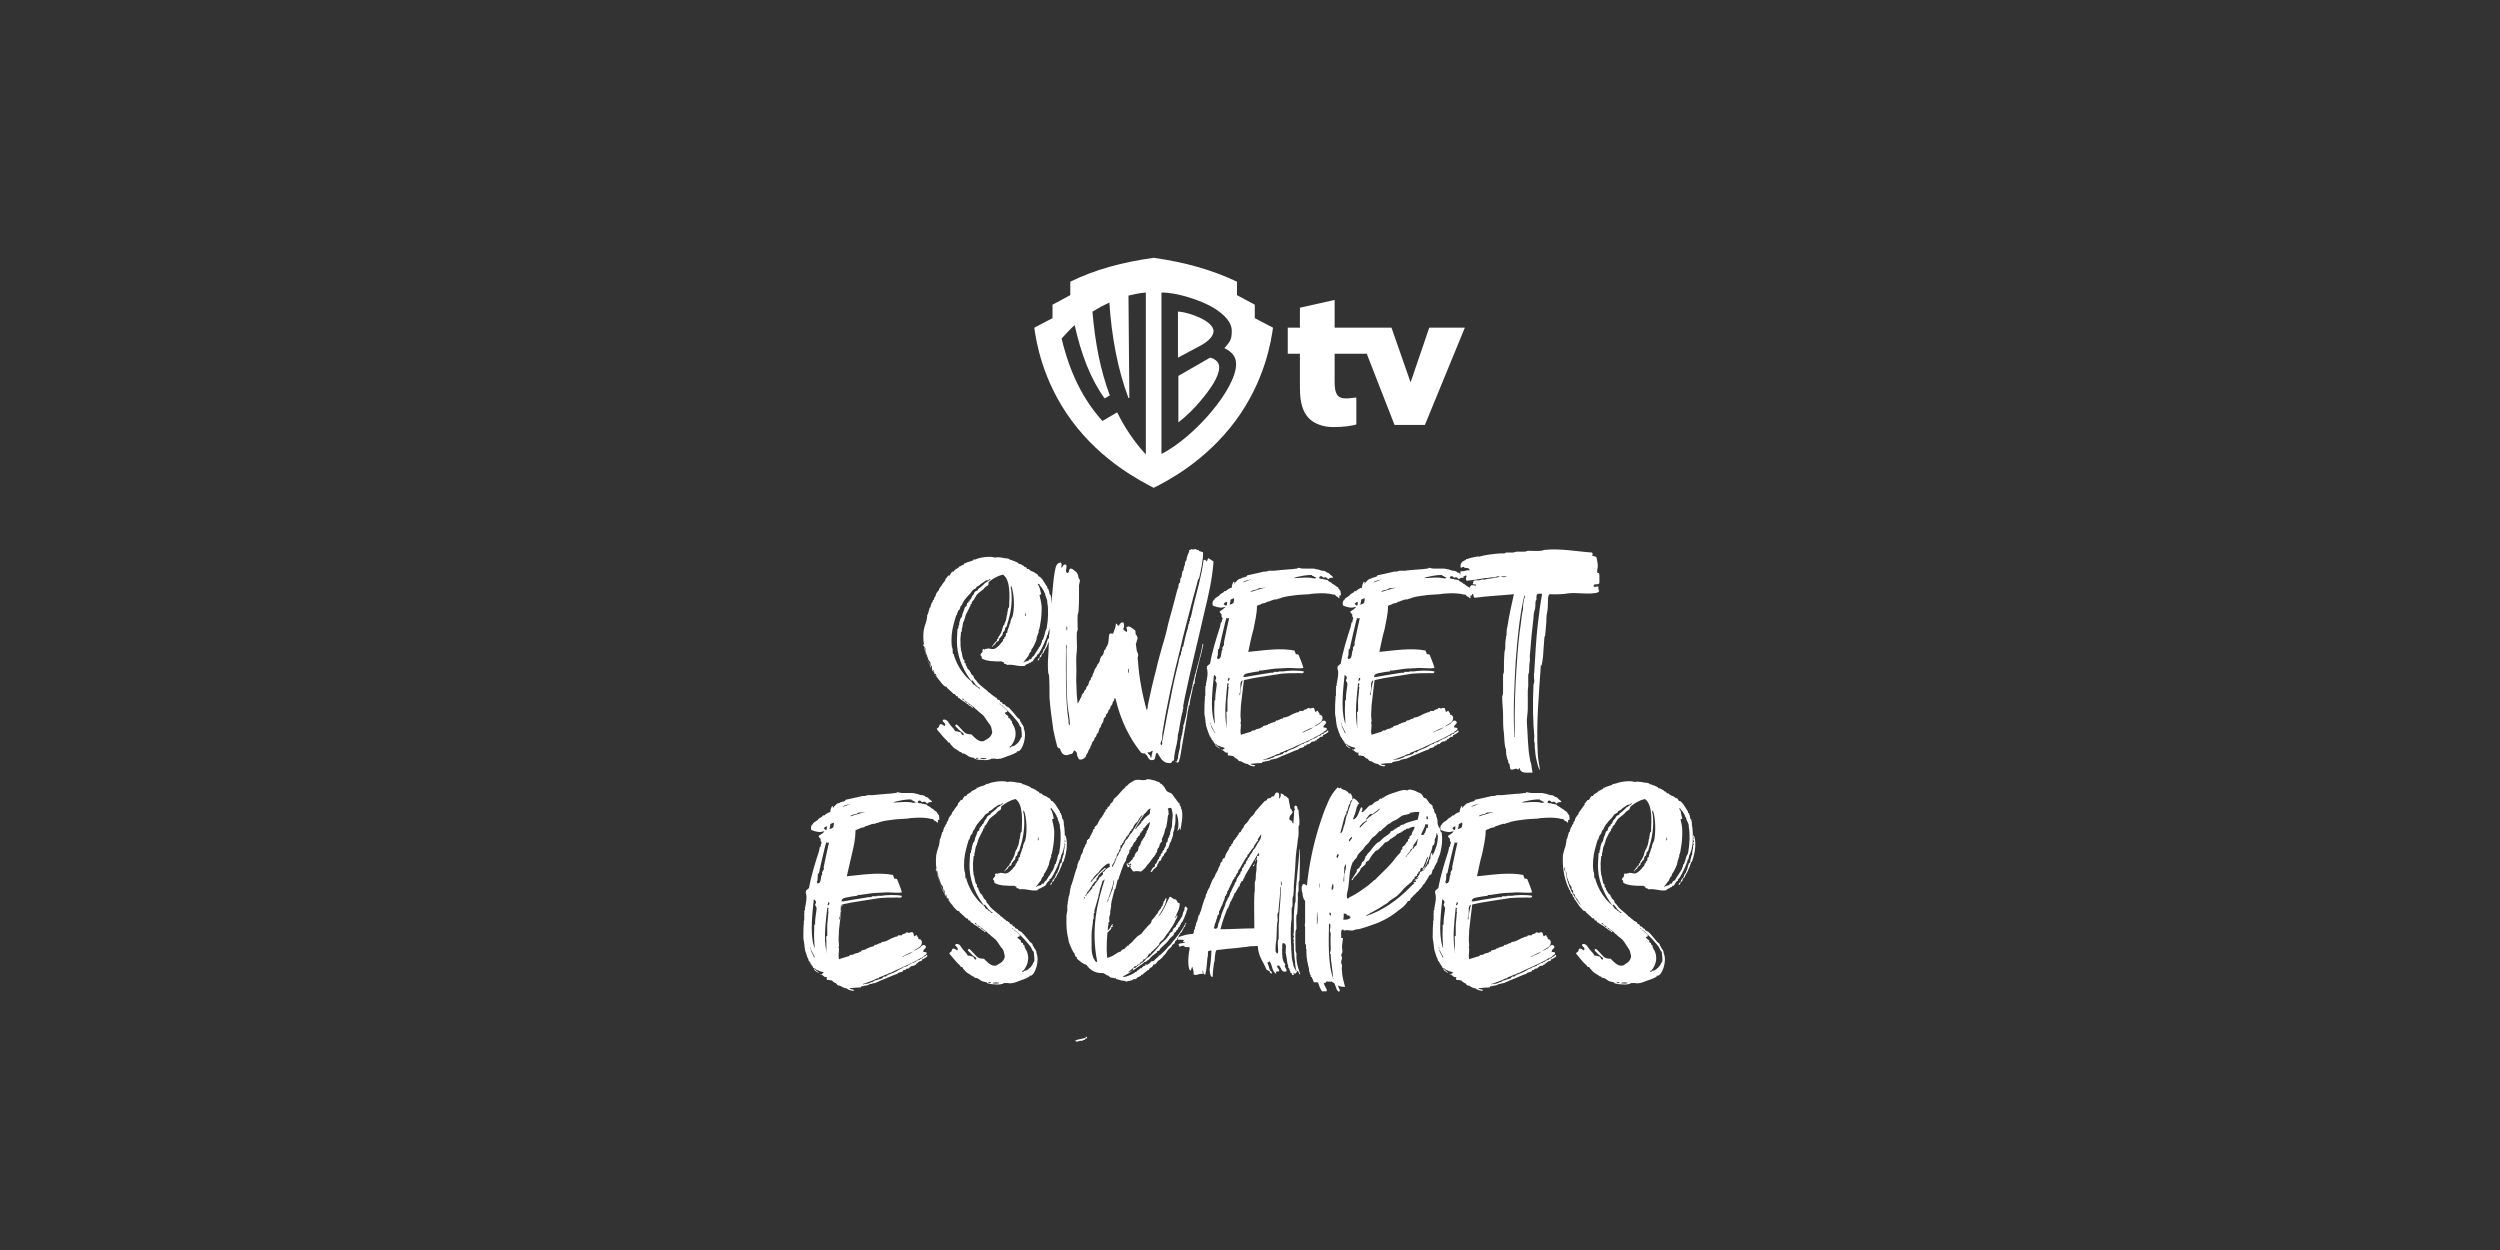
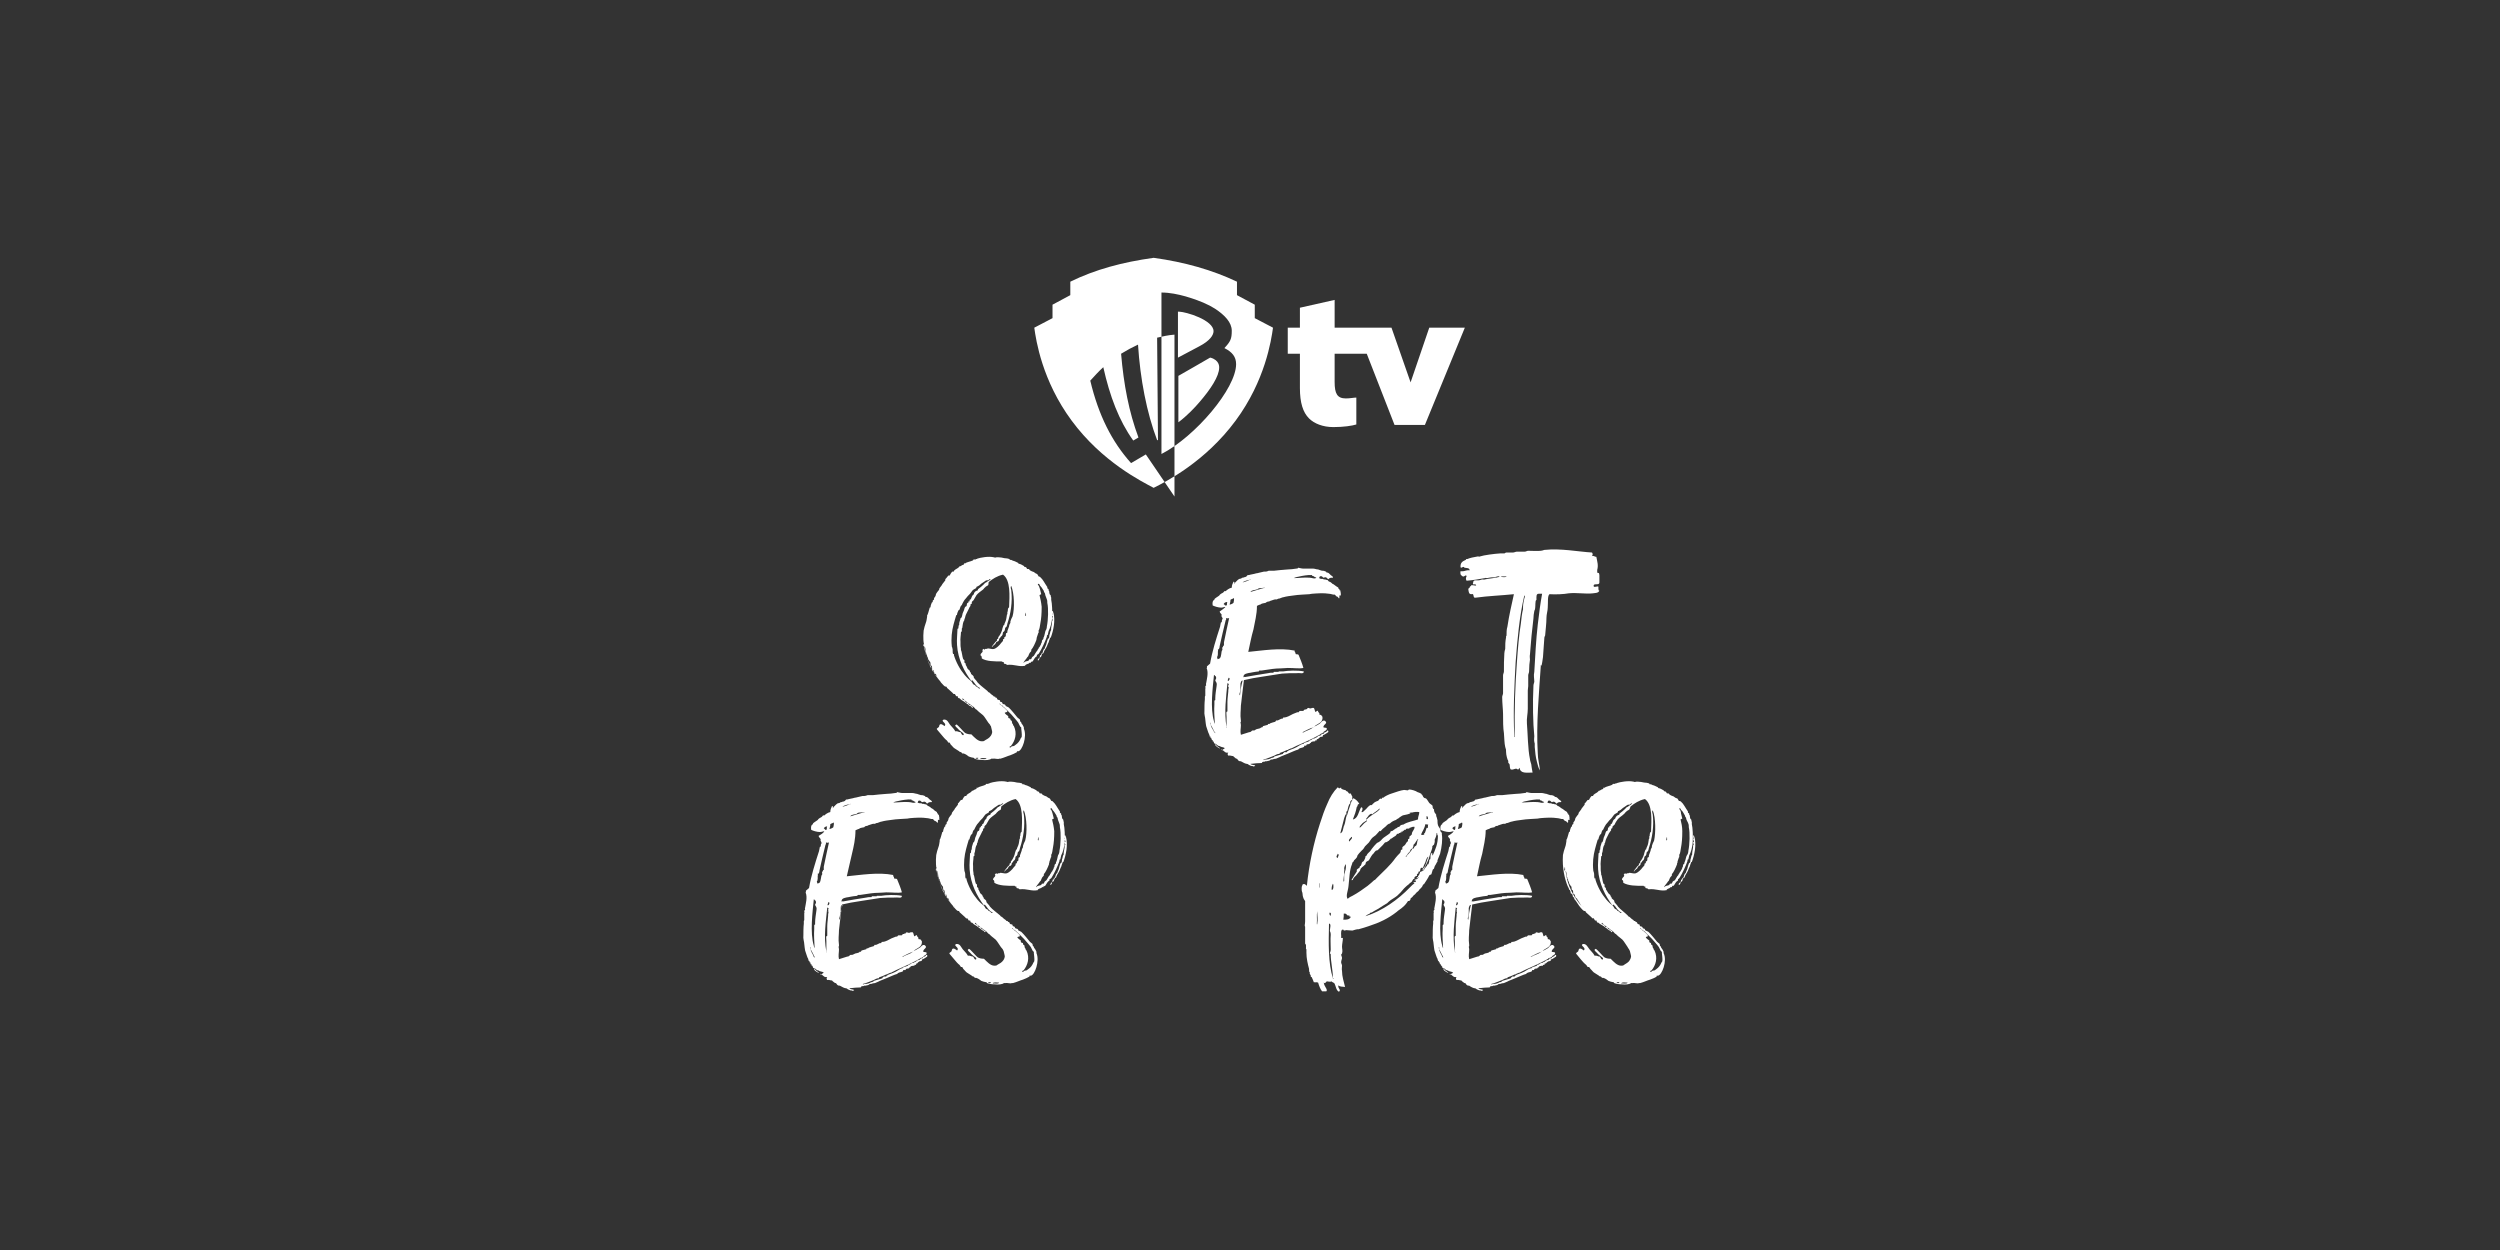
<svg xmlns="http://www.w3.org/2000/svg" id="Layer_6" viewBox="0 0 576 288">
  <rect x="0" y="0" width="576" height="288" fill="#333333" stroke="none" />
  <defs>
    <style>.cls-1{fill:#fff;stroke-width:0px;}</style>
  </defs>
  <path class="cls-1" d="m227.7,134.8c-.2.2-.6.3-.7.5-.3.2-.4.5-.6.6-.5.4-1,.7-1.4,1.2-.2.3-.4.7-.7,1.2-.1.1-.4.3-.4.5,0,0,0,.3,0,.3,0,0-.3.1-.3.2,0,0,0,.3,0,.3-.2.2-.2.3-.4.7-.1.2-.4.8-.6,1.2-.1.2-.2.5-.3,1,0,0-.1,0-.1.2,0,.3-.1.3-.2.5-.2.5-.2,1-.3,1.5,0,0-.1,0-.1.2v.6c0,0-.2,0-.2.2,0,.6-.2,1.5-.1,2.2,0,.2,0,.4,0,.6,0,.2,0,.5.1,1v.3c.2.2.3,1.5.5,2,0,.1.3.3.3.3,0,.2,0,.4,0,.5,0,.1.2.2.3.3,0,0,0,.3,0,.3.1.1.3.5.4.8.1.2.3.3.5.5.1.1,0,.3.2.4,0,.1.1,0,.1.2,0,.3.4.4.6.7.1.2,0,.4.2.5.1.2.5.5.7.9.6.7,1.5,1.3,2.3,2,.1.1.2.3.3.3.1,0,.2.1.3.2.2.2.3.3.6.5.1,0,.2.2.3.3,0,0,.2,0,.3,0,0,0,0,.1,0,.2.1,0,.3,0,.4.2s0,.2.2.3c.1.1.3,0,.5.2,0,.1,0,.3.1.3.2.1.3,0,.4.2,0,0,.1.3.2.3.1.1.3,0,.5.2s0,.3.2.3c.1.1.5.2.6.3.3.3.7.7,1.1,1.2.3.3.6.8.9,1.1.2.2.4.3.6.5,0,.1,0,.3.1.5,0,0,.2,0,.2.2s.2.3.3.5c.1.2.2.3.3.6v.3c.8,1.8-.4,5.1-1.3,5.2,0,0-.2,0-.3,0v.2c-.5.3-1,.5-1.5.7-.7.2-1.5.6-2.3.8,0,0-.3,0-.3,0-.2.2-1-.1-1.5,0,0,0-.3,0-.3,0-.3.3-1.3.4-2.1.3-.6,0-1.3-.1-1.8-.3,0,0,0-.2-.2-.2-.2,0-.9-.2-1.1-.3-.2-.2-.8-.6-1.2-.7-.1,0-.2,0-.3,0,0,0-.2-.3-.3-.3-.2-.1-.3,0-.4-.2-.5-.3-.6-.4-1.1-.7-.2-.1-.4-.4-.7-.7-.2-.1-.3-.5-.4-.6,0,0-.2,0-.3,0-.2-.3-.3-.5-.6-.7-.2-.1-1.7-2-2-2.3-.3-.4.5-.3.5-.9.2-.8,1.1,0,1.2.1.7-.7-1-1.1-.2-1.5.9-.1,1.1.7,1.5,1.2.4.5.9.9,1.2,1.5.6-.1.7.2,1.2.2.2.2.2.6.6.7.4-.2-.1-.6-.3-.7-.2-.2-.6-.4-.9-.8-.3-.3-.7-.6-.6-.8,0,0,.3-.2.2-.2.2,0,.7.6,1.1,1,.3.3.7.8,1,1,.4.2.8.3,1.4.3.7.7,1.5,1.6,2.4,1.6.3,0,.5,0,.7-.2.5-.3,1-.5,1.4-1.1.2-.3.3-.7.3-.8,0-.3-.2-.9-.3-1.4,0,0-.1,0-.1-.1,0-.2-.3-.4-.5-.7-.2-.3-.4-.6-.6-.9-.2-.3-.4-.6-.6-.8-.3-.3-.8-.6-1.2-1-.1-.1-.2-.2-.3-.3-.1,0-.2-.1-.3-.2-.1-.1-.3-.4-.5-.5-.9-.7-1.8-1.2-2.4-1.9-.3.3.3.4.5.5.1.1.1.5.5.5s.3.5.6.5.4.4.8.5c-.2.5-.4-.2-.6-.2s-.5-.3-.7-.5c-.1,0-.2-.1-.3-.2-.2-.1-.3-.2-.4-.3-.2-.1-.3-.2-.5-.3-.2-.1-.3-.2-.4-.3,0,0-.1-.1-.2-.2,0,0-.3,0-.4-.2,0,0,0-.3-.1-.3,0,0-.2,0-.3,0-.1-.1-.2-.4-.3-.5,0,0-.2,0-.3,0-.3-.4-1-.9-1.5-1.4,0,0-.1-.3-.2-.3-.2,0-.3,0-.6-.3-.6-.6-1-1.2-1.5-2-.1-.2-.3-.3-.5-.5,0,0,0-.3,0-.3,0,0-.3-.1-.3-.2-.1-.2,0-.4-.2-.6,0-.1-.3-.1-.3-.2-.1-.3,0-.4-.2-.7,0-.1-.1,0-.2-.2,0-.2-.2-.5-.3-.7-.7-1.7-1.4-4.2-1.1-7.2.1-.6.3-1.2.5-1.8.2-.5.2-.9.3-1.4,0,0,0-.3,0-.3.2-.2.4-1.2.6-1.8,0,0,.2,0,.2-.2,0-.3.2-.7.3-1,0,0,.2,0,.2-.2v-.2c0-.1.3-.2.3-.3,0,0,0-.3,0-.3.1-.1.4-.5.4-.7,0-.3.3-.6.5-.9.1-.1.3-.3.3-.5s.2-.3.3-.5c.1-.2.3-.3.4-.6.2-.3.5-.6.7-.9,0,0,0-.3,0-.3.2-.1.2-.2.3-.3.1-.1.3-.4.4-.5,0,0,.2,0,.3,0,.1-.2.3-.6.6-.9,0,0,.2,0,.3,0s.1-.3.2-.3c.3-.3.7-.4,1-.7.1,0,0-.2.2-.2s.4-.2.6-.3c0,0,.4-.1.4-.2v-.2c0,0,.3,0,.3,0,.3-.3,1.2-.4,1.8-.7,0,0,0-.2.2-.2s.4,0,.4,0c.1-.2.2,0,.4-.2.6-.2,2.5-.6,3.8-.3.3.1.2.1.6,0h.5c.4,0,.9.1,1.3.2.4,0,.9.1,1.2.2,0,0,0,.2.1.2h.2c.2,0,.2.1.5.2.2,0,.8.3,1.2.5,0,0,0,.2.2.2s.8.3,1.1.5c0,0,.1.1.1.2.1,0,.3,0,.5.2,0,0,.1.3.2.3,0,0,.2,0,.3,0,.1,0,.2.2.3.3.3.2.6.3.9.4.2.1.2.2.4.3,0,0,.3.1.4.2.1.1.2.4.3.5.1.1.3,0,.4.2.6.5,1,1.4,1.5,2.1,0,.1.1,0,.1.2v.2c0,.1.3.2.3.3,0,0,0,.3,0,.3h.1c.1.3,0,.5.2.9,0,0,.1,0,.2.2,0,.2,0,.3.1.5,0,.1,0,.3,0,.5.2.8.3,2.8.2,4.2,0,.6-.2,1.1-.3,1.7-.1.4-.3.9-.5,1.3-.1.3-.1.6-.2.9,0,0-.2,0-.2.2v.2c-.4,1.1-1.1,2.7-1.8,3.8-.1.2-.3.3-.5.4,0,.1,0,.3,0,.3,0,0-.2.1-.3.2-.3.3-.5.8-.7,1s-.3,0-.3,0-.1.3-.1.3c0,0-.3,0-.3,0-.2.2-.1.2-.5.3-.1,0-.2.1-.4.2-.1,0-.1.2-.1.2-1.6.3-2.4-.4-4.2-.2-.2-.3-.5-.2-.7-.3,0,0,0-.3,0-.3-.2-.1-.4,0-.4-.2-1.8,0-3.6,0-4.7-.7,0-.3,0-.6-.3-.7,0-.7.8-.6.4-1.3.2.1.2-.2.3-.2.1,0,.2.2.3.2,0,0,0-.2.2-.2s.3,0,.3,0c.3-.3,1,.2,1.7,0,.4-.1,1.2-.8,1.6-1.4.1-.1.4-.4.4-.5,0,0,0-.3,0-.3,0,0,.3-.1.3-.2,0,0,0-.3,0-.3,0,0,.3-.1.3-.2.1-.2,0-.4.1-.7,0,0,.3-.1.3-.2,0-.1,0-.2,0-.3.1-.4.3-.7.4-1.1,0-.3.2-.6.3-.8,0-.1,0-.2,0-.3.1-.4.3-.8.5-1.2.5-1.8.4-5.3-.3-7-.3.3,0,.8,0,1,.3,2.7-.1,5.3-.9,7.7,0,.2-.1.4-.2.7,0,0-.3.2-.3.3-.1.3,0,.4-.2.7,0,.1-.3.2-.3.3-.1.2,0,.4-.2.7s-.3.2-.3.3c-.1.1-.1.2-.2.3,0,0-.1.1-.2.2,0,.1,0,.3-.1.4-.1.2-.3.2-.5.3-.2.2-.2.4-.3.5-.2.2-.6.4-.7.7-.3,0,.4-.7.6-1,0-.1.3-.3.5-.5,0,0,0-.3,0-.3,0,0,.2-.1.3-.2,0,0,0-.3,0-.3.3-.3.7-1,.9-1.7,0-.2.2-.7.3-1,0-.1.2,0,.2-.2s.2-.5.3-.8c.2-.5.2-1,.3-1.5,0,0,.1,0,.1-.2v-.4c.2-.2,0-.3.2-.9,0,0,.1,0,.2-.2.1-2.5.4-6.2-1.4-7.5-1.4.3-2.4,1-3.3,1.7Zm-14.9,13.4c-.2.7,0,.9.1.5,0-.1,0-1-.1-.5Zm4.1,9.2c-.4-.7-.9-1.2-1.2-1.9,0-.2-.2-.2-.3-.3-.2-.2-.2-.5-.3-.8,0,0-.3-.1-.3-.2-.1-.2,0-.4-.1-.7,0-.1-.3-.2-.3-.3,0-.2,0-.5-.1-.7,0,0-.1-.1-.2-.2,0-.1-.1-.2-.2-.3-.1-.4-.2-.7-.3-.8,0-.3,0-.3-.2-.5,0,0,0-.1,0-.2,0-.2-.1-.1-.1-.2-.1-.4,0-1-.3-1.4.4,3.7,2,6.2,3.8,8.3.2,0,.4.2.2,0Zm6.9-.5c-1.6-2.1-3.1-5-3.3-8.3-.1-1.2.1-2.8.1-3.6,0-.2.2-.2.2-.2.1-.6,0-.7.2-.8v-.3c0-.4.3-1,.3-1.2s.1,0,.2-.2c.2-.3.2-.7.3-1,.1-.2.2-.5.3-.7.1-.3.1-.5.3-.8,0,0,.3-.1.3-.2.1-.2,0-.4.2-.7,0,0,.1,0,.2,0,0,0,0-.2,0-.3,0,0,.2,0,.3-.1,0-.1,0-.3,0-.3,0,0,.3-.1.3-.2.1-.2.2-.5.3-.7.1-.2.4-.3.4-.5,0-.2.2-.4.3-.5.2-.2.4-.2.6-.3,0,0,0-.3.1-.3.4-.3.9-.7,1.2-1,.2-.2.4-.5.6-.5.3-.2.5-.4.8-.5,0-.2.6-.3,0-.3-.2.3-.3.3-.6.3-.3,0-.4.2-.6.3-.5.3-.9.6-1.2.9-.3.2-.4.2-.6.3,0,0-.1.3-.1.3-.3.2-.6.3-.8.5-.2.2-.4.6-.6.8-.4.4-.7.7-.9,1-.3.3-.5.6-.6.8-.2.3-.3.6-.4.8,0,0-.1.1-.2.2-.2.3-.2.6-.3.8,0,.1-.3.2-.3.3-.1.2-.3.7-.3.9s-.1,0-.2.2c-.2.6-.4,1.4-.6,2.1-.4,1.5-.6,3.2-.4,5,0,.2.1.2.1.3.2.6,0,1.1.2,1.5,0,0,.2,0,.2,0,0,0,0,.3,0,.3.1.4.3.8.4,1.1.7,1.7,1.8,3.3,2.9,4.3.2.2.4.3.6.5.3.2.4.7.6.8.1.1.3.1.4.2.1.1.1.3.3.3.2,0,.7.8.8.3-.7-.2-1.1-.9-1.4-1.3-.1-.2-.3-.3-.4-.5Zm1.3,17.7c-.9,0,.3.5.3,0h-.3Zm.7.3c.4-.1,1.3.2,1.5-.2-.5,0-1.3-.2-1.5.2Zm5.7-10.7c0,.3.7.7.8.8,0,0,0,.3,0,.3,0,.2.3.2.5.3,0,0,0,.2,0,.3,0,0,.2.1.3.2.1.2,0,.4.2.7,0,0,.1,0,.1.2,0,.1.1.2.2.3.8,1.7.3,3.4-.7,4.6-.3,0-.5.4,0,.3,0-.2.4-.3.6-.3.2,0,.3-.2.5-.3.6-.4.9-.9,1.1-1.3,0-.1.1-.3.2-.3,0-.2.1-.2.1-.2.1-.6-.1-1.7-.1-1.9,0,0,0-.2,0-.3,0,0-.3-.2-.3-.3-.2-.4-.3-.6-.4-.8-.5-.7-1.1-1.3-1.6-1.9-.2-.2-.4-.4-.6-.6-.3-.3-.5-.5-.7-.7-.2-.2-.5-.5-.6-.5s0-.1-.1-.2c-.2-.1-.3,0-.4-.2-.1,0-.2-.5-.3-.2.4.4,1.1.8,1.7,1.5,0,0,.1.3.1.3Zm8-27.1c.2.8.4,1.7.5,2.7,0,1.6-.1,2.8-.3,3.8-.1.6-.2,1.5-.4,1.6v.5c0,.2-.1.1-.1.2-.2.5-.2.7-.3.9s0,.3,0,.3h-.1c0,0,0,.3,0,.3-.3.8-.8,1.9-1.2,2.3,0,0,0,.3,0,.3-.1.2-.3.3-.4.5-.1.2-.2.4-.3.7-.2.2-.3.3-.4.5-.2.3-.9,1-.6,1,.2-.4.7-.3,1.1-.5,0,0,.1-.3.2-.3,0,0,.2,0,.3,0,.1,0,.2-.3.3-.5.1-.1.3-.2.4-.3.2-.3.4-.7.6-1,0,0,.1,0,.2-.2,0-.2.2-.3.3-.5,0-.1,0-.2.2-.3.1-.3.4-.6.4-.9,0-.2.1,0,.1-.1.1-.3,0-.5.2-.7,0,0,.1,0,.2-.2v-.2c0-.2.1-.1.1-.2.2-.5.3-1.3.4-1.5.2-.2.3-.7.3-1,.3-1.4.4-4.1.1-5.4,0-.2,0-.6-.1-.8-.1-.4-.4-.9-.4-1.2,0-.3-.3-.4-.3-.7s-.1,0-.1-.2c-.3-.5-.5-.8-.8-1.1,0-.1-.3-.7-.5-.2.3.2.4.7.5,1,.1.4.2.8.3,1.2Zm-3.2,4.2c-.2.6,0,.8.1.5,0-.2,0-1-.1-.5Zm6.4-.2c.5,1.9,0,4.2-.6,5.8,0,0-.2,0-.2.2-.1.3-.2.5-.3.9-.2.3-.3.8-.6,1.3-.1.2-.2.3-.3.5-.1.1-.2.5-.3.7,0,0-.3.1-.3.2-.1.2-.1.4-.3.7,0,0-.3.1-.3.1,0,.2,0,.4-.3.7-.4-.2.4-.6.4-1s.2-.2.3-.3c0-.1,0-.3,0-.3s.3-.1.3-.2c.1-.3.1-.5.3-.8,0-.1.1,0,.2-.2,0-.2.4-.9.4-1.1,0-.1.2-.7.3-1,0-.1.3-.3.3-.3.1-.3,0-.6.2-1,0,0,.1-.6.2-.7.2-.2,0-.3.1-.6,0-.3.2-.9.2-1.5s.1-.1.2-.2c0,0-.2-.4-.2-.7,0,0,.2,0,.2-.2,0,0-.3-.4-.2-.4.2-.2,0-.3,0-.9.3-.1.2.2.3.5Z" />
-   <path class="cls-1" d="m276,133.6c-.4,1.8-1,3.6-1.4,5.3-.9,3.5-1.9,7.1-2.7,10.7-1.6,6.3-3,12.5-4.1,19.4,0,.6,0,1.1-.1,1.6,0,0-.2,0-.2.1v.2c-.1.3-.2.3,0,.8.2,0,.3-.4.3-.6,0-.1-.2-.2-.1-.3,0,0,.1,0,.1-.1.6-3,1.2-6.6,1.9-9.8.5-2.7,1.1-5.4,1.8-8.1.1-.7.2-1.2.5-1.9,0,0,.1,0,.1-.2,0-.4,0-.5.2-.8,0,0,0-.3,0-.3.2-.2,0-.5.2-.6h.1c.3-1.2.6-3,1.1-4.3,0,0,0-.3,0-.3.2-.2,0-.5.2-.7,0,0,.1,0,.1,0,0-.1,0-.5,0-.6h.2c0-.1-.1-.6,0-.6.3-.4.5-1.9.7-2.7.9-3.6,1.9-7,2.4-10.7.3-.3.6,0,.7.3.2-.2.2-.6.4-.8.4.3.9.5,1.2.8-.3,4.1-1.2,7.9-2.1,11.6-1.5,6.7-3.1,12.9-4.5,19.6-.1.7-.3,1.4-.4,2.1,0,.1.1.6,0,.6-.1.2-.1.2-.1.5,0,0,0,.3,0,.3-.2.1-.1.2-.2.5-.2.7-.4,2.3-.6,3.2,0,.4-.2,1-.3,1.4-.1.5,0,1.1-.2,1.6,0,.5-.2,1-.3,1.5-.2,1-.4,1.9-.4,2.9-.5,0-.5.5-.7.6-2,.2-2.4-1.3-3.2-2.4-.6.3-.2,1.6-.9,1.7-1,.2-1.1-.5-1.5-1.1-.1-.1-.4-.2-.3-.4-.4,0-.8,0-1-.2-2.7-3.4-4.7-7.4-5.9-12.5-.4-.1-.2.3-.3.5,0,0-.2.2-.3.3-.1.2,0,.4-.2.7,0,0-.2.2-.3.3-.1.2,0,.4-.2.6,0,.1-.2.3-.3.3-.1.2,0,.4-.2.6,0,.1-.2.3-.3.3-.1.2,0,.4-.2.6,0,.1-.2.3-.3.3-.2.3-.1.7-.3,1.1,0,0-.2,0-.2.2s-.1.2-.2.3c0,.2,0,.3-.1.5,0,.1-.3.2-.3.3,0,.2,0,.3-.1.4-.1.2,0,.4-.2.6,0,.1-.3.3-.3.3-.1.2,0,.4-.2.6,0,.1-.3.3-.3.3-.1.2,0,.4-.2.6,0,.1-.3.3-.3.3-.1.2-.1.4-.2.6,0,.2-.3.4-.3.7s-.1.2-.2.3c0,.2-.3.4-.3.7s-.1.2-.2.3c0,.2-.3.4-.3.7,0,.3-.8.9-1.5.8-.1-.2-.3-.2-.3-.5-.3-.2-.2-.7-.3-1-.1-.3-.3-.4-.5-.6-.4.1-.3.7-.7.8-.5,0-.7.3-1.2.3-.9,0-1.3-.8-1.5-1.6-.4.2-.3-.2-.6-.3-.3-1.2-.6-2.4-.9-3.8-.3-2.1-.7-4.9-.9-7.5,0-.3,0-.7,0-1,0-.9,0-2.7-.1-4,0-.3-.1-.4-.2-.8-.1-1.1-.1-2.5,0-3.7.1-1.1.1-3,.2-4.6,0-.3.1-.5.1-.8,0-.6,0-1.3,0-1.9,0-.3.2-.5.2-.8,0-.6,0-1.1,0-1.6,0-1.1.2-2.2.3-3.3.1-1.2.2-2.3.3-3.3.1-1,.2-2.2.4-3.2.2-1,.3-2.1,1.4-2.2.3.4.2.5.1,1.1.3.4.3-.9,1.1-.6.4.5-.3,1.4.2,1.9.7.2.3-1,.9-1,.4,0,.7.4,1,.6.5.3.6.6.8,1.5,0,.2.2.2.3.6,0,.3-.1.7-.2,1.1,0,.7,0,1.6,0,2.4,0,.8,0,2.3-.1,3.5,0,.3-.1.5-.2.9-.1,1,0,2.3,0,3.3,0,.3-.1.5-.2.8-.1,1.4.1,2.8,0,4.3,0,.3-.1.6-.1.9-.1,1.1,0,2.3,0,3.5s-.1,2.5,0,3.5c0,1,.1,2.8.3,4.2.4-.6.6-1.2.9-1.7,0-.2,0-.3.2-.5,0-.1.2-.2.3-.3.1-.2,0-.3.2-.5,0-.1.2-.2.3-.3.1-.2,0-.4.2-.6,0-.1.2-.2.3-.3.1-.3.2-.7.3-1,0-.1.3-.2.3-.3,0-.2,0-.3.1-.5,0-.1.3-.2.3-.3,0-.2,0-.3.1-.5.2-.3.3-.6.4-1,.2-.3.3-.5.5-.8.1-.1.1-.3.2-.5,0,0,.3-.2.3-.3.2-.3.2-.7.3-1,0-.1.1,0,.1-.2,0,0,.1-.3.2-.3,0-.1.3-.2.3-.3.2-.3.2-.7.3-1,0-.1.2-.2.3-.3.1-.2,0-.3.2-.5.2-.3.3-.5.4-.8.2-.7.1-1.5.3-2.2.3-.4.7.1.9-.2.2-.7.6-1.4.6-2.2.2,0,.3,0,.3.2,0,.1.2.2.2.3.5-.2.4-.9,1.2-.8.2.2.3,1.2,0,1.4,0,.5.5.5.7.8.6-.3-.4-1.2.3-1.2.2-.2.4,0,.7.1.2.1.9.6,1.1.8,0,.1,0,.6.1,1,0,0,.2,0,.2.1s.1.3.2.5c0,.3-.1.5-.2.8,0,.3,0,.3-.2.5,0,0,.1,1.2.2,1.6,0,.4.5.8.3,1.4,0,.2-.1.2-.1.3,0,.3.1.5.1.8.2,3.7,1.1,8.2,2,11.3.3-.3.2-.9.3-1.3.5-2.4,1.2-5.5,1.9-8.1.4-1.9,1-3.8,1.5-5.7.1-.3.1-.4.2-.6.1-.3.2-.7.3-1.1.1-.3.2-.7.3-1.1.2-.7.4-1.9.7-2.9.6-2.1,1.2-4.4,1.8-6.7,0-.2.2-.5.3-.8,0-.2,0-.5.2-1,0,0,.1,0,.2-.1,0-.3,0-.6.1-1,0,0,.1,0,.2-.2.1-.4.1-.9.3-1.5,0,0,.2,0,.2-.2h0c0-.3,0-.5.2-1,0,0,.1,0,.1-.1v-.2c0-.2,0-.3.2-.8,0,0,.1,0,.2-.2,0,0,0-.1,0-.2,0-.2,0-.3.1-.4,0-.2.1-.4.2-.7,0-.1.3-.4.3-.8s0-.2.2-.2.2-.2.3-.2c.3.2.7,0,1.1,0,0,0,0,.2.2.2,0,0,.2,0,.3,0,.1,0,.2.3.3.3.3.1.6.1.8.3,0,2-.5,4-.9,5.9Zm-30.3,16c0-.3.2-.8-.1-1.1,0,6.1-.2,12.5.6,17.6,0,.3-.1.8.3,1,0-1.4-.3-2.9-.5-4.3-.4-4-.2-8.9-.3-13.1Zm0-5.1c0,.2,0,1.1.2.6,0-.2,0-1.2-.2-.6Zm14.2,9.7c0,.2,0,1.2.2.7,0-.2,0-1.2-.2-.7Zm5.1,20c.1.1,0,.5.3.3,0-.6.2-1,.3-1.5-.5,0-.5.5-1.2.3,0,.4.5.6.6.8Zm5.7,1.3c0-.1.4,0,.4,0,.2-.2.1-.6.3-.7,0-.9.3-1.8.5-2.7,0-.4,0-.8.1-1.4,0-.2.1-.3.2-.8,0,0,0-.3,0-.3.1-.1.1-.2.2-.5,0,0,0-.3,0-.3.1-.2.1-.2.1-.5v-.3c.3-.2,0-.8.2-1,.1-.2.1-.2.2-.5,0,0,0-.3,0-.3.1-.1.2-.7.3-1,.2-.8.3-2.2.6-3.3.1-.7.4-1.5.6-2.4.3-1.2.4-2.2.8-3.4,0-.3.1-.7.3-1.1,0,0,0-.3,0-.3.2-.2.3-1.2.5-1.7.1-.5.3-1,.4-1.5.3-1.1.5-2.1.7-3.2.3.2,0,.6,0,.8-.2,1.3-.7,2.7-1,4.1-.3,1.1-.5,2.1-.8,3.4,0,.3,0,.6-.1,1,0,0-.2,0-.2.1s0,.4,0,.5h-.2c0,.3,0,.7-.1,1-.2.9-.5,2-.6,3v.3c0,0-.2,0-.2,0,0,.3-.1.6-.1.8-.2.6-.2,1.2-.3,1.8-.4,2.3-.8,4.6-1.2,7-.2,1.1-.3,2.3-.7,3.4,0,.1-.5.4-.4.1-.2.1-.4-.1-.3-.1Z" />
  <path class="cls-1" d="m304.1,166.7c.3-.3.7-.9,1.2-.6.7.6-.3.7-.4,1.4.1.3.8,0,.8.4,0,.4-.5.5-.7.7-.1,0,0,.2-.1.2-.2,0-.2.2-.4.2s-.2.1-.3.2c-1.6.9-3.5,1.8-5.4,2.6-.3.2-.7.3-1,.5-.1,0,0,.1-.2.1s-.5.2-.8.3c0,0,0,.1-.2.1s-.2.1-.3.1c-.4.2-.9.4-1.5.6,0,0,.1.2,0,.2h-.2c-.2,0-.7.2-1,.4-.6.2-1.6.7-2.5.9,0,.3.2,0,.4,0,.5,0,1.1-.1,1.5-.4.2,0,.2,0,.4-.1.2,0,.1-.1.2-.2.6-.2,1.4-.4,2-.6,0,0,0-.2.1-.2h0c.1,0,.1-.1.2-.2.2,0,.4,0,.6,0,0,0,0-.2.1-.2s.2-.1.3-.2c.6-.2,1.7-.6,2.4-1.1,0,0,.6-.4.9-.4s.2-.1.2-.2c.2,0,.4-.2.6-.2s.4-.2.6-.2c0,0,.1-.2.1-.2.2-.1.3,0,.5-.2.1,0,.2-.2.3-.2.2-.1.4,0,.6-.2,0,0,0-.1.2-.1s.2-.2.4-.3c0,0,.2-.1.3-.1,0,0,.3,0,.4-.2,0,0,.1-.2.2-.2,0,0,.2,0,.3,0,0,0,.2-.2.2-.3.3-.1.6-.2.7-.5.3,0,.3.2.2.4-.3.2-.7.5-1,.6s-.2.1-.2.2c0,0,0,.2-.1.2-.2.1-.5,0-.6.2-.2.1-.3.3-.5.4,0,0-.2,0-.2,0,0,0,0,.3-.1.3,0,0-.3,0-.3,0v.2c0,0-.3,0-.3,0,0,0,0,0,0,0-.2.1-.4,0-.6.2-.1,0,0,.2-.2.2s-.1.2-.2.2c-.2.1-.5,0-.7.2,0,0,0,.2-.1.2-.1,0-.3,0-.4,0,0,0,0,.3-.1.3-.3.2-.8.2-1.1.4l-.2.2c-.3.1-.7.2-1.1.4-.9.4-1.9.8-2.9,1.2-.3.2-.7.3-1.1.5-.3,0-.6.1-.9.2,0,0-.3,0-.3,0-.2.3-.6.3-1,.4,0,0-.3,0-.3,0-.1.2-.3,0-.7.2,0,0,0,.2-.1.2-.9,0-1.6.1-2.6.2.2.3.9.2,1.1.4,0,.1-.3.2-.4.2-.2-.2-.3,0-.7-.2,0,0,0,0-.2-.1-.2,0-.3-.3-.6-.3s-.9-.3-1.4-.6c-.2,0-.4,0-.6-.2s-.2-.3-.3-.4c0,0-.2,0-.2,0-.2-.2-.4-.3-.7-.6-.4,0-.6-.2-1.1-.1-.2-.2-.2-.5,0-.7-.9.2-.9-.6-1.6-.6,0-.4.4.3.4-.2.3.1.2-.2.4-.2-.3-.3-.8-.2-1.2-.5-.4,0-.6-.3-1-.6.2.6.7.8,1.1,1.1,0,.2-.9-.4-1.1-.7,0,0,0-.2,0-.3s-.3-.1-.3-.2c0,0,0-.2,0-.2h-.1c0,0,0-.2,0-.2h-.2c0,0,0-.3,0-.3,0,0,0,0-.2,0,0,0,0-.2,0-.2h-.1c0,0,0-.3,0-.3h-.2c0,0,0-.2,0-.3,0,0-.1,0-.2,0,0,0,0-.2,0-.3h-.1c0,0,0-.2,0-.2-.2-.2-.5-1.4-.7-1.9-.1-.4-.1-.8-.2-1.5,0-.5-.3-1.2-.2-2,0-.6,0-1.9.1-2.7,0-.2,0-.4,0-.6,0-.1.1-.1.1-.2v-.6c0-.2,0-.3,0-.7v-.3c.1-.1,0-.3,0-.5,0-.1.1-.2.2-.3,0-.1-.1-.3,0-.5.1-.7.6-2.4.1-3.5.2,0,0-.3.1-.4,0,0,.5-.4.7-.6.5-2.9,1.4-5.7,2.3-8.5.1-.3.1-.7.2-1,0,0,.2,0,.2-.1s0-.6.2-.7c0-.4-.5-.6-.2-.9-.1-.3-.4-.4-.5-.8.4-.3.9-.6,1.3-1,0-.2-.5.1-.9.1-.7,0-1.6-.3-2-.5-.1-.6,0-1,.2-1.2,0,0,.2,0,.2-.2,0-.2.6-.5,1-.8.2-.1.2-.3.4-.4.1-.1.3-.2.5-.3s.3-.3.4-.4c0,0,.3,0,.3,0,.2-.2.8-.7,1.4-.8,0-.6.2-.9.4-1.4.3.1.3.3.1.5.2,0,.2-.2.3-.3.2-.2.3-.3.6-.6.1,0,.2-.2.3-.2.2-.1.3,0,.6-.2,0,0,0-.1.2-.1s.2,0,.3-.1c.1,0,.3,0,.6-.2,0,0,.2-.3.3-.3.2,0,.3,0,.6-.1.3-.1.7-.1,1.3-.3.3,0,1.2-.3,1.8-.4h.3c.1,0,.4,0,.8-.2.3,0,.6,0,1.2,0,.7-.1,2-.2,3.2-.3.6,0,1.3-.1,2-.2.2,0,.3,0,.4-.2.1,0,.8.2,1.1.2.8,0,1.6,0,2.3,0,.4,0,.8.2,1.2.2.3.1.5.2.9.3,0,0,.2,0,.2,0,.1,0,.3,0,.7.2.1,0,0,.2.2.2.4,0,.6.3.9.6.2.2.6.3.5.6-.5,0-.7,0-1,.3-.2.2-.2-.3-.7-.4-.3,0-.3.1-.4.1-.3,0-.3-.5-.9-.3-.1,0,0,.3-.2.3.2.4.7.2,1,.3,0,0,0,.1.1.1.3,0,.4,0,.6.1.2,0,.3,0,.4.2,0,0,.1.1.2.2.2,0,.5.2.7.4,0,0,0,.1.1.1s.5.3.9.6c.2.1.5.3.5.4,0,0,0,.2,0,.2,0,0,.2,0,.2,0,0,0,0,.3,0,.3,0,0,.2,0,.2,0,0,.2.2.8.1.9,0,0,.1.2,0,.3,0,0-.2,0-.3,0,0,.1,0,.3,0,.4,0,.6-.3,0-.4-.1,0,0-.2,0-.4-.2,0,0-.2-.3-.3-.3h-.3c-.1,0-.7-.2-1-.2-1.2-.2-2.6-.1-3.9,0-.3,0-.4.1-.6.1-1.2.1-2.5.1-3.7.3-.8.1-1.6.2-2.3.4-.2,0-.6.2-.9.3-.1,0-.3,0-.6.2,0,0-.2,0-.4,0-.2,0-.9.3-1.3.4,0,0,0,.1-.1.1h-.2c-.2,0-.2.1-.5.2-.1,0,0,.1-.1.1-.4.1-.8.1-1.1.3,0,0,0,.1-.2.1-.1,0-.5.2-.7.3,0,2-.5,3.7-.8,5.4-.5,1.7-.8,3.4-1.2,5.2,3.2-.3,7.3-1,10.7-.3-.1.4.2.3.2.7,0,.3.5,0,.7.3.4,1,.8,1.9,1.1,3-.9.2-2.1,0-3.6,0-.5,0-1,.1-1.7.1-1.2,0-2.4.2-3.7.4-.4.1-.8.1-1.1.1s0,.2-.2.2c-.3,0-.6.1-.8.1-.4.1-.8.1-1.1.2-.6.1-1.7.2-1.6,1,0,.2.2-.2.3,0,1.7-.3,3.4-.6,5.4-.9.2,0,.3-.1.6-.1s.4,0,.6,0c0,0,0-.1.1-.2.3,0,.6,0,1.1,0,0,0,0-.1,0-.1.3,0,.6,0,1,0,1.1-.2,3.4-.3,4.8,0,0,.7-.9.3-1.4.4-1.4,0-2.3,0-3.6.1-1.5.2-3,.5-4.5.7-1.5.2-3,.5-4.3.8-.2,1.9-.5,3.8-.7,5.9,0,1.1-.2,2,0,3.4,0,0,0,.3,0,.3-.2.1,0,.3,0,.8,0,.7-.2,1.4,0,2.2.6-.2,1.3-.4,1.9-.6.1,0,.3,0,.5-.2,0,0,.2-.2.3-.2.1,0,.2,0,.3,0,.2,0,.3-.1.4-.2.2,0,.1-.1.2-.1.3-.1.7-.1,1-.3,0,0,0-.1,0-.1.1,0,.2,0,.3,0,0,0,.2-.2.2-.3.3-.1.7-.2,1.1-.3,0,0,0-.1.1-.2.1,0,.2,0,.3,0,0,0,.2-.2.3-.2.2-.1.7-.2,1-.3,0,0,.2-.2.2-.3.1,0,.2,0,.3,0,.2,0,.6-.3.9-.4.1,0,.2,0,.3,0,0,0,.1-.2.2-.3.1,0,.2,0,.3,0,.4,0,1.4-.5,1.9-.8.3-.1.7-.3,1-.4,0,0,.2,0,.3,0,0,0,.2-.3.3-.3.3,0,.5,0,.7,0,.2,0,.2-.2.3-.3,0,0,.3,0,.3,0,0,0,0-.1,0-.1,0,0,.3,0,.3,0,.1-.2.1-.2.3-.3.2,0,.4.2.7.1,0,0,0,0,.2-.1.2,0,.3,0,.4,0,.2.2.2.6.3.8.2.4.3-.3.7-.1-.1.4.4.3.3.8,0,.2.4,0,.4.2.2,0,.1.3.3.3.2,1.5-1.2,1.6-1.9,2.3.6-.2.9-.5,1.5-.8Zm-24.2,2.1c-.1-.3-.4-.7-.5-1-.2-.4-.3-.6-.4-.7-.1-.1.1-.6-.1-.6,0,1.1.6,1.5.9,2.3.2.1.3.2.2,0Zm0-1.9c-.1-1.6-.2-3.4-.1-4.6,0-.2,0-.5,0-.8,0-.1.1-.2.2-.2,0-.1,0-.3,0-.4,0-.9.2-2,.3-2.8,0-.2.1-.5,0-.7,0-.2-.3-.4-.3-.7.2-.3.3-.5.1-.9-.2,0-.2-.3-.4-.3-.3,3-.9,7.7,0,10.7,0,.2.2.6.3.8Zm2.5-24c-.5,2-1,4.2-1.4,6,0,.3-.1.5-.2.7h-.2c0,.1.1.4,0,.5,0,0,0,.3,0,.4,0,.2,0,.2,0,.2-.1.4,0,.6-.2.6,0,.1.1.6.2.6,0-.1.3-.1.4-.2.5-.4.3-1.6.6-1.9.1,0,0-.4,0-.5,0-.2.2-.2.2-.4s.2-.1.2-.2c0-.3,0-.4,0-.7.4-2,.8-3.8,1.2-5.6-.4.1-.2.1-.7,0,0,.2,0,.3,0,.4Zm.2-3.4c.2-.2,0-.6.2-.8-.5,0-.7.2-.9.5.3,0,.2.4.6.3Zm0,28c0-1,0-1.6,0-2.3s-.1-.9,0-1.2c0,0,.1,0,.2-.1v-.3c0-.7,0-1.2,0-1.9,0-.8.2-2,.2-2.4,0-.1,0-.2,0-.3,0-.2.1-.4.1-.6s-.1-.1-.2-.1c0-.1.2-.2.2-.3h-.2c0-.1.3-.2.2-.4-.1-.1-.2-.2-.3-.2-.3,3.2-.8,6.6-.2,10.2,0,.2.2.2,0-.1Zm.4-11.3c.1.3-.2.3-.1.7.4,0,.6-.9.1-.7Zm.3-16.9c.2,0,.7-.2.9-.4,0-.2.3-1,0-1.1-.1.2-.5.2-.7.4,0,.5-.1.7-.2,1.1Zm2.5,19.1c0,.3,0,.6-.1,1,0,.2-.3.6,0,.8.1-1.2.3-2.3.6-3.4-.4,0-.4.5-.5.7,0,.3,0,.7,0,1Zm2.1-24.8c.1,0,.3,0,.3-.1-.7.2-1.5.3-1.9.7.6-.2,1.1-.3,1.6-.6Zm1.7,2.2c-.5.2-1.2.1-1.5.6,1-.3,1.9-.6,3-.9.1,0,.3,0,.3-.1-.3,0-.6.1-.8.1-.3,0-.7,0-.9.3Zm12.8-3.1c-.1,0-.1-.2-.1-.2-.8-.1-2.4.2-2.8.3-.5.1-1.1.2-1.4.4,1.2,0,2.4-.2,3.6-.1.6,0,1.2.4,1.6,0-.1,0-.2-.1-.2-.1-.3,0-.3-.3-.7-.3Zm-2.1,36.1c.6-.5,1.6-.6,2.2-1.2.2,0,0-.2,0,0-.9.3-1.6.7-2.4,1.1-.1,0-.1.1.2,0Z" />
-   <path class="cls-1" d="m334.2,166.7c.3-.3.7-.9,1.2-.6.7.6-.3.7-.4,1.4.1.3.8,0,.8.4,0,.4-.5.5-.7.7-.1,0,0,.2-.1.2-.2,0-.2.2-.5.2s-.2.1-.3.2c-1.6.9-3.6,1.8-5.4,2.6-.3.2-.7.3-1,.5-.1,0,0,.1-.2.1s-.5.2-.8.3c0,0,0,.1-.2.1s-.2.1-.3.1c-.4.2-.9.4-1.5.6,0,0,.1.2,0,.2h-.2c-.2,0-.7.2-1,.4-.6.2-1.6.7-2.5.9,0,.3.2,0,.4,0,.5,0,1.1-.1,1.5-.4.2,0,.2,0,.4-.1s.1-.1.2-.2c.6-.2,1.4-.4,2-.6,0,0,0-.2.1-.2h0c.1,0,.1-.1.2-.2.2,0,.4,0,.6,0,0,0,0-.2.1-.2s.2-.1.3-.2c.6-.2,1.7-.6,2.4-1.1,0,0,.6-.4.9-.4s.2-.1.2-.2c.2,0,.4-.2.6-.2s.4-.2.6-.2c0,0,.1-.2.1-.2.2-.1.3,0,.5-.2.1,0,.2-.2.3-.2.2-.1.4,0,.6-.2,0,0,0-.1.2-.1s.2-.2.4-.3c0,0,.2-.1.3-.1,0,0,.3,0,.4-.2,0,0,.1-.2.2-.2,0,0,.2,0,.3,0,0,0,.2-.2.2-.3.3-.1.6-.2.7-.5.3,0,.3.2.2.4-.3.2-.7.5-1,.6s-.2.1-.2.2c0,0,0,.2-.1.2-.2.1-.4,0-.6.2-.2.1-.3.3-.5.4,0,0-.2,0-.2,0,0,0,0,.3-.1.3,0,0-.3,0-.3,0v.2c0,0-.3,0-.3,0,0,0,0,0,0,0-.2.1-.4,0-.6.2-.1,0,0,.2-.2.2s-.1.2-.2.2c-.2.1-.5,0-.7.2,0,0,0,.2-.1.2-.1,0-.3,0-.4,0,0,0,0,.3-.1.3-.3.2-.8.2-1.1.4l-.2.2c-.3.1-.7.2-1.1.4-.9.4-1.9.8-2.9,1.2-.3.2-.7.3-1.1.5-.3,0-.6.1-.9.2,0,0-.3,0-.3,0-.2.3-.6.3-1,.4,0,0-.3,0-.3,0-.1.2-.3,0-.7.2,0,0,0,.2-.1.2-.8,0-1.6.1-2.6.2.2.3.9.2,1.1.4,0,.1-.3.2-.4.2-.2-.2-.3,0-.7-.2,0,0,0,0-.2-.1-.2,0-.3-.3-.6-.3s-.9-.3-1.3-.6c-.2,0-.4,0-.6-.2-.1-.1-.2-.3-.3-.4,0,0-.2,0-.2,0-.2-.2-.5-.3-.7-.6-.4,0-.6-.2-1.1-.1-.2-.2-.2-.5,0-.7-.9.2-.9-.6-1.6-.6,0-.4.4.3.4-.2.3.1.2-.2.4-.2-.3-.3-.9-.2-1.2-.5-.4,0-.6-.3-1-.6.2.6.7.8,1.1,1.1,0,.2-1-.4-1.1-.7,0,0,0-.2,0-.3,0,0-.3-.1-.3-.2,0,0,0-.2,0-.2h-.1c0,0,0-.2,0-.2h-.2c0,0,0-.3,0-.3,0,0,0,0-.2,0,0,0,0-.2,0-.2h-.1c0,0,0-.3,0-.3h-.2c0,0,0-.2,0-.3,0,0-.1,0-.2,0,0,0,0-.2,0-.3h-.1c0,0,0-.2,0-.2-.2-.2-.5-1.4-.7-1.9-.1-.4-.1-.8-.2-1.5,0-.5-.3-1.2-.2-2,0-.6,0-1.9.1-2.7,0-.2,0-.4,0-.6,0-.1.1-.1.1-.2v-.6c0-.2,0-.3,0-.7v-.3c.1-.1,0-.3,0-.5,0-.1.1-.2.2-.3,0-.1-.1-.3,0-.5.1-.7.6-2.4.1-3.5.2,0,0-.3.1-.4,0,0,.5-.4.7-.6.5-2.9,1.4-5.7,2.3-8.5.1-.3.1-.7.2-1,0,0,.2,0,.2-.1s0-.6.2-.7c0-.4-.4-.6-.2-.9-.1-.3-.4-.4-.5-.8.5-.3,1-.6,1.3-1,0-.2-.5.1-1,.1-.7,0-1.6-.3-2-.5-.1-.6,0-1,.2-1.2,0,0,.2,0,.2-.2,0-.2.6-.5,1-.8.2-.1.2-.3.4-.4.1-.1.3-.2.5-.3.2-.1.3-.3.4-.4,0,0,.3,0,.3,0,.2-.2.8-.7,1.4-.8,0-.6.2-.9.4-1.4.3.1.3.3.1.5.2,0,.2-.2.3-.3.2-.2.3-.3.6-.6.1,0,.2-.2.3-.2.2-.1.3,0,.6-.2,0,0,0-.1.2-.1s.2,0,.3-.1c.1,0,.3,0,.6-.2,0,0,.2-.3.3-.3.2,0,.3,0,.6-.1.3-.1.7-.1,1.3-.3.3,0,1.2-.3,1.8-.4h.3c.1,0,.4,0,.9-.2.3,0,.6,0,1.2,0,.7-.1,2-.2,3.2-.3.6,0,1.3-.1,2-.2.2,0,.3,0,.4-.2.1,0,.8.2,1.1.2.8,0,1.6,0,2.3,0,.5,0,.9.2,1.2.2.3.1.5.2.9.3,0,0,.2,0,.2,0,.1,0,.3,0,.7.2.1,0,0,.2.2.2.4,0,.6.3.9.6.2.2.6.3.5.6-.5,0-.7,0-1,.3-.2.2-.2-.3-.7-.4-.3,0-.3.1-.4.1-.3,0-.3-.5-.9-.3-.1,0,0,.3-.2.3.2.4.7.2,1,.3,0,0,0,.1.1.1.3,0,.4,0,.6.1.2,0,.3,0,.5.2,0,0,.1.1.2.2.2,0,.4.2.7.4,0,0,0,.1.1.1s.5.3.9.6c.2.1.5.3.5.4,0,0,0,.2,0,.2,0,0,.2,0,.2,0,0,0,0,.3,0,.3,0,0,.2,0,.2,0,0,.2.2.8.1.9,0,0,.1.2,0,.3,0,0-.2,0-.3,0,0,.1,0,.3,0,.4,0,.6-.3,0-.5-.1,0,0-.2,0-.4-.2,0,0-.2-.3-.3-.3h-.3c-.1,0-.7-.2-1-.2-1.2-.2-2.7-.1-3.9,0-.3,0-.4.1-.6.1-1.2.1-2.5.1-3.7.3-.8.1-1.6.2-2.3.4-.2,0-.6.2-.9.3-.1,0-.3,0-.6.2,0,0-.2,0-.4,0-.2,0-.9.3-1.3.4,0,0,0,.1-.1.1h-.2c-.2,0-.2.1-.4.2-.1,0,0,.1-.1.1-.4.1-.8.1-1.1.3,0,0,0,.1-.2.1-.1,0-.5.2-.7.3,0,2-.5,3.7-.8,5.4-.5,1.7-.8,3.4-1.2,5.2,3.2-.3,7.3-1,10.7-.3-.1.4.2.3.2.7,0,.3.5,0,.7.3.4,1,.8,1.9,1.1,3-.9.2-2.1,0-3.6,0-.4,0-1,.1-1.7.1-1.2,0-2.4.2-3.7.4-.4.1-.8.1-1.1.1s0,.2-.2.2c-.3,0-.6.1-.9.1-.4.1-.8.1-1.1.2-.6.1-1.7.2-1.6,1,0,.2.2-.2.3,0,1.7-.3,3.4-.6,5.4-.9.2,0,.3-.1.6-.1s.4,0,.6,0c0,0,0-.1.1-.2.3,0,.6,0,1.1,0,0,0,0-.1,0-.1.3,0,.6,0,1,0,1.1-.2,3.4-.3,4.8,0,0,.7-.9.3-1.4.4-1.4,0-2.3,0-3.6.1-1.5.2-3,.5-4.5.7-1.5.2-3,.5-4.3.8-.2,1.9-.5,3.8-.7,5.9,0,1.1-.2,2,0,3.4,0,0,0,.3,0,.3-.2.1,0,.3,0,.8,0,.7-.2,1.4,0,2.2.6-.2,1.3-.4,1.9-.6.1,0,.3,0,.5-.2,0,0,.2-.2.3-.2.1,0,.2,0,.3,0,.2,0,.3-.1.4-.2.2,0,.1-.1.2-.1.3-.1.7-.1,1-.3,0,0,0-.1,0-.1.1,0,.2,0,.3,0,0,0,.2-.2.2-.3.3-.1.7-.2,1.1-.3,0,0,0-.1.1-.2.1,0,.2,0,.3,0,0,0,.2-.2.3-.2.2-.1.7-.2,1-.3,0,0,.2-.2.2-.3.1,0,.2,0,.3,0,.2,0,.6-.3.9-.4.1,0,.2,0,.3,0,0,0,.1-.2.2-.3.1,0,.2,0,.3,0,.4,0,1.3-.5,1.9-.8.3-.1.7-.3,1-.4,0,0,.2,0,.3,0,0,0,.2-.3.3-.3.3,0,.5,0,.7,0,.2,0,.2-.2.3-.3,0,0,.3,0,.3,0,0,0,0-.1,0-.1,0,0,.3,0,.3,0,.1-.2.1-.2.3-.3.2,0,.4.2.7.1,0,0,0,0,.2-.1.2,0,.3,0,.4,0,.2.2.2.6.3.8.2.4.3-.3.7-.1-.1.4.4.3.3.8,0,.2.4,0,.4.2.2,0,.1.3.3.3.2,1.5-1.2,1.6-1.9,2.3.6-.2.9-.5,1.5-.8Zm-24.2,2.1c-.1-.3-.4-.7-.5-1-.2-.4-.3-.6-.4-.7-.1-.1.1-.6-.1-.6,0,1.1.6,1.5.8,2.3.2.1.3.2.2,0Zm0-1.9c-.1-1.6-.2-3.4-.1-4.6,0-.2,0-.5,0-.8,0-.1.1-.2.2-.2,0-.1,0-.3,0-.4,0-.9.2-2,.3-2.8,0-.2.1-.5,0-.7,0-.2-.3-.4-.3-.7.2-.3.3-.5.1-.9-.2,0-.2-.3-.4-.3-.3,3-.9,7.7,0,10.7,0,.2.2.6.3.8Zm2.5-24c-.5,2-1,4.2-1.4,6,0,.3-.1.5-.2.7h-.2c0,.1.1.4,0,.5,0,0,0,.3,0,.4,0,.2,0,.2,0,.2-.1.4,0,.6-.2.6,0,.1.1.6.2.6,0-.1.3-.1.4-.2.5-.4.3-1.6.6-1.9.1,0,0-.4,0-.5,0-.2.2-.2.2-.4s.2-.1.2-.2c0-.3,0-.4,0-.7.4-2,.8-3.8,1.2-5.6-.4.1-.2.1-.7,0,0,.2,0,.3,0,.4Zm.2-3.4c.2-.2,0-.6.2-.8-.4,0-.7.2-.8.5.3,0,.2.4.6.3Zm0,28c0-1,0-1.6,0-2.3s-.1-.9,0-1.2c0,0,.1,0,.2-.1v-.3c0-.7,0-1.2,0-1.9,0-.8.2-2,.2-2.4,0-.1,0-.2,0-.3,0-.2.1-.4.1-.6s-.1-.1-.2-.1c0-.1.2-.2.2-.3h-.2c0-.1.3-.2.2-.4-.1-.1-.2-.2-.3-.2-.3,3.2-.8,6.6-.2,10.2,0,.2.2.2,0-.1Zm.4-11.3c.1.3-.2.3-.1.7.4,0,.6-.9.1-.7Zm.3-16.9c.2,0,.7-.2.9-.4,0-.2.3-1,0-1.1-.1.2-.5.2-.7.4,0,.5-.1.7-.2,1.1Zm2.5,19.1c0,.3,0,.6-.1,1,0,.2-.3.6,0,.8.1-1.2.3-2.3.6-3.4-.4,0-.4.5-.5.7,0,.3,0,.7,0,1Zm2.1-24.8c.1,0,.3,0,.3-.1-.7.2-1.5.3-1.9.7.6-.2,1.1-.3,1.6-.6Zm1.7,2.2c-.5.2-1.2.1-1.5.6,1-.3,1.9-.6,3-.9.1,0,.3,0,.3-.1-.3,0-.6.1-.9.1-.3,0-.7,0-.9.3Zm12.7-3.1c-.1,0-.1-.2-.1-.2-.8-.1-2.4.2-2.8.3-.5.1-1.1.2-1.4.4,1.2,0,2.4-.2,3.6-.1.6,0,1.2.4,1.6,0-.1,0-.2-.1-.2-.1-.3,0-.3-.3-.7-.3Zm-2.1,36.1c.6-.5,1.6-.6,2.3-1.2.2,0,0-.2,0,0-.9.3-1.6.7-2.4,1.1-.1,0-.1.1.2,0Z" />
  <path class="cls-1" d="m344.6,133c-.7,0-1.1,0-2,.2-.2,0-.3-.1-.5,0-1,.2-2.9.5-4.2.6-.2-.3-.2-.7,0-1-.1-.6-.5.2-.9,0-.2-.2-.6-.3-.5-.8-.2-.6.3-.3.7-.4.2,0,.8-.3,1.4-.2,0-.6-.7-.5-1.2-.6-.2-.6-.9.5-.9-.3,0-.9.5-1.2,1.2-1.5.1,0,0-.2.2-.2h.2c.3-.2,1.7-.5,2.4-.6.2,0,.4.1.5,0,.9-.3,3.2-.6,4.7-.7.3,0,.6,0,.9,0,.2,0,.2-.2.5-.2.5,0,1,0,1.5,0,.3,0,.6-.2.9-.2.6,0,1.2,0,1.8,0,.3,0,.5-.2.8-.2,1,0,2,.1,2.9,0,.2,0,.5-.1.8-.2,3.9-.4,7.7.4,11,.6.2.3.2.5,0,.8.5-.1.6.2,1,.2.2,1.1.5,1.9.2,3,0,.2,0,.5,0,.6.3.3.4-.2.5.6,0,.4,0,1,0,1.7,0,.7-1.1.2-1.3.6-.2.7.6.3,1,.3.2.1-.1,1,.3,1-.3.6-1,.5-1.5.6-1.6.2-3.7-.2-5.6,0-1,.2-3,.3-4.4.2-.5.4-.3,1.9-.4,3.1,0,.7-.3,1.5-.3,2.4,0,1.2-.2,2.7-.3,4-.1.2-.2.4-.2.8-.1,1.1-.2,2.8-.3,4.2-.1.5-.2,1.8-.4,2,0-.1-.2-.3-.1,0-.4,6-1.1,13.5-.7,20.1,0,1.4.4,2.7.5,4-.4-.6-.5-1.3-.7-2-.3-1.1-.4-2.2-.5-3.4,0-.3,0-.6,0-.8,0-.1-.1-.2-.1-.4-.1-.5,0-.9,0-1.3-.3-3-.4-7.7-.2-11.5,0-.4.1-.6.2-1,0-.7-.2-1.5,0-2.3.2-3.3.4-7.5.8-10.9.3-2.6.6-4.9,1-7.1h-.8c-.6,0-.5.7-.5,1.4-.1.1-.2.2-.2.4-.1.6,0,1.4-.2,2,0,0-.1,0-.1.2-.1.6-.2,1.1-.2,1.7-.3,2.5-.6,5.4-.8,8.3-.1.4,0,.8,0,1.2-.1.6-.2,1.6-.2,2.7,0,.3-.2.6-.2.9,0,.9,0,1.7,0,2.5,0,.3-.1.6-.1,1,0,1.4,0,2.8,0,4.2,0,1.2-.3,2.2-.2,3.4.2,2.3.2,5.9.7,8.2,0,.3.2.8.3,1.2,0,.3.2,1.2.3,1.9-1.4,0-2.8.3-3-1.1-.2.1-.1.3-.3.4-.2,0-.3-.2-.5-.2-.3,0-.7.3-1.2.2-.3-.3-.2-.8-.3-1.2,0-.1-.3-.3-.3-.4,0,0,0-.3,0-.4-.2-.2-.5-1.4-.5-2,0-.6,0-.6-.2-1.2-.2-.8-.2-2-.3-3.2-.2-1.1-.2-2.9-.2-4.4,0-.9-.2-2.5-.2-3.9,0-.3.2-.6.2-.9,0-1.4,0-2.8,0-4.1,0-.3.2-.6.2-.9,0-1.5,0-2.7.1-4.2,0-.3.1-.6.2-1,0-1,0-1.6.2-2.7,0,0,0-.3,0-.3h.1c0-.7,0-1.5.2-2.1.4-2.7,1-5.2,1.5-7.5-2.9.3-5.9.4-8.8.8-.8.2-.2-1.1-1-.8-.6,0-.6-.5-.7-1.1,0-.3.2-.3.3-.4,0-.3.2-.3.3-.4,0-.4.9,0,1.2-.1,0-.6-1,.1-.7-.6,0-.9.9-.5,1.3-.6.3,0,.6-.2.9-.2.2,0,.3.1.5,0,.7-.2,2.5-.3,3.4-.6-.2-.3-.6,0-.9,0Zm2.5-.2h-.7c-1.7,0,.7.4.7,0Zm1.8,36.9c0,.2.2.2.1-.2-.1-5.9.1-11.7.5-17,.2-2.9.5-6.4.9-8.8.1-1,.3-2.7.5-3.3,0-.1,0-.4,0-.5,0-.8.2-1.5.3-2,0-.1.3-.6,0-.7-1.1,4.7-1.6,10-2,15.4-.3,5.6-.6,11.3-.3,17Z" />
  <path class="cls-1" d="m211.9,218.4c.3-.3.7-.9,1.2-.6.7.6-.3.7-.4,1.4.1.3.8,0,.8.4,0,.4-.5.5-.7.7-.1,0,0,.2-.1.2-.2,0-.2.2-.5.2s-.2.1-.3.2c-1.6.9-3.6,1.8-5.4,2.6-.3.2-.7.3-1,.5-.1,0,0,.1-.2.1s-.5.2-.8.3c0,0,0,.1-.2.1s-.2.1-.3.1c-.4.2-.9.4-1.5.6,0,0,.1.2,0,.2h-.2c-.2,0-.7.2-1,.4-.6.2-1.6.7-2.5.9,0,.3.2,0,.4,0,.5,0,1.1-.1,1.5-.4.2,0,.2,0,.4-.1.2,0,.1-.1.2-.2.6-.2,1.3-.4,2-.6,0,0,0-.2.1-.2h0c.1,0,.1-.1.2-.2.2,0,.4,0,.6,0,0,0,0-.2.1-.2s.2-.1.3-.2c.6-.2,1.7-.6,2.4-1.1,0,0,.6-.4.8-.4s.2-.1.2-.2c.2,0,.4-.2.6-.2s.4-.2.6-.2c0,0,.1-.2.1-.2.2-.1.3,0,.5-.2.1,0,.2-.2.3-.2.2-.1.4,0,.6-.2,0,0,0-.1.2-.1s.2-.2.4-.3c0,0,.2-.1.3-.1,0,0,.3,0,.4-.2,0,0,.1-.2.2-.2,0,0,.2,0,.3,0,0,0,.2-.2.2-.3.3-.1.6-.2.7-.5.3,0,.3.2.2.4-.3.2-.7.5-1,.6-.1,0-.2.1-.2.2,0,0,0,.2-.1.2-.2.1-.4,0-.6.2-.2.1-.3.3-.4.4,0,0-.2,0-.2,0,0,0,0,.3-.1.3,0,0-.3,0-.3,0v.2c0,0-.3,0-.3,0,0,0,0,0,0,0-.2.1-.4,0-.6.2-.1,0,0,.2-.2.2s-.1.2-.2.2c-.2.1-.5,0-.7.2,0,0,0,.2-.1.2-.1,0-.3,0-.5,0,0,0,0,.3-.1.3-.3.2-.8.2-1.1.4,0,0-.2.2-.2.2-.3.1-.7.2-1.1.4-.9.4-1.9.8-2.9,1.2-.3.2-.7.3-1.1.5-.3,0-.6.1-.9.2,0,0-.3,0-.3,0-.2.3-.6.3-1,.4,0,0-.3,0-.3,0-.1.2-.3,0-.7.2,0,0,0,.2-.1.2-.8,0-1.6.1-2.6.2.2.3.8.2,1.1.4,0,.1-.3.2-.4.2-.2-.2-.3,0-.7-.2,0,0,0,0-.2-.1-.2,0-.3-.3-.6-.3s-.9-.3-1.4-.6c-.2,0-.4,0-.6-.2-.1-.1-.2-.3-.3-.4,0,0-.2,0-.2,0-.2-.2-.5-.3-.7-.6-.5,0-.6-.2-1.1-.1-.2-.2-.2-.5,0-.7-.9.2-.9-.6-1.6-.6,0-.4.5.3.4-.2.3.1.2-.2.4-.2-.3-.3-.9-.2-1.2-.5-.4,0-.6-.3-1-.6.2.6.7.8,1.1,1.1,0,.2-1-.4-1.1-.7,0,0,0-.2,0-.3,0,0-.3-.1-.3-.2,0,0,0-.2,0-.2h-.1c0,0,0-.2,0-.2h-.2c0,0,0-.3,0-.3,0,0,0,0-.2,0,0,0,0-.2,0-.2h-.1c0,0,0-.3,0-.3h-.2c0,0,0-.2,0-.3,0,0-.1,0-.2,0,0,0,0-.2,0-.3h-.1c0,0,0-.2,0-.2-.2-.2-.5-1.4-.7-1.9-.1-.4-.1-.8-.2-1.5,0-.5-.3-1.2-.2-2,0-.6,0-1.9.1-2.7,0-.2,0-.4,0-.6,0-.1.1-.1.1-.2v-.6c0-.2,0-.3,0-.7v-.3c.1-.1,0-.3,0-.5,0-.1.1-.2.2-.3,0-.1-.1-.3,0-.5.1-.7.6-2.4.1-3.5.2,0,0-.3.1-.4,0,0,.5-.4.7-.6.5-2.9,1.4-5.7,2.3-8.5.1-.3.1-.7.2-1,0,0,.2,0,.2-.1s0-.6.2-.7c0-.4-.4-.6-.2-.9-.1-.3-.4-.4-.5-.8.5-.3,1-.6,1.3-1,0-.2-.5.1-1,.1-.7,0-1.6-.3-2-.5-.1-.6,0-1,.2-1.2,0,0,.2,0,.2-.2,0-.2.6-.5,1-.8.2-.1.2-.3.4-.4.1-.1.3-.2.5-.3.2-.1.3-.3.4-.4s.3,0,.3,0c.2-.2.8-.7,1.4-.8,0-.6.2-.9.4-1.4.3.1.3.3.1.5.2,0,.2-.2.3-.3.2-.2.3-.3.6-.6.1,0,.2-.2.3-.2.2-.1.3,0,.6-.2,0,0,0-.1.2-.1s.2,0,.3-.1c.1,0,.3,0,.6-.2,0,0,.2-.3.3-.3.2,0,.3,0,.6-.1.3-.1.7-.1,1.3-.3.3,0,1.2-.3,1.8-.4h.3c.1,0,.4,0,.9-.2.3,0,.6,0,1.2,0,.7-.1,2-.2,3.2-.3.6,0,1.3-.1,2-.2.2,0,.3,0,.4-.2.1,0,.8.2,1.1.2.8,0,1.6,0,2.3,0,.5,0,.9.2,1.2.2.3.1.5.2.9.3,0,0,.2,0,.2,0,.1,0,.3,0,.7.2.1,0,0,.2.2.2.4,0,.6.3.9.6.2.2.6.3.5.6-.5,0-.7,0-1,.3-.2.2-.2-.3-.7-.4-.3,0-.3.1-.5.1-.3,0-.3-.5-.9-.3-.1,0,0,.3-.2.3.2.4.7.2,1,.3,0,0,0,.1.1.1.3,0,.4,0,.6.1.2,0,.3,0,.5.2l.2.2c.2,0,.4.2.7.4,0,0,0,.1.1.1s.5.3.8.6c.2.1.5.3.5.4,0,0,0,.2,0,.2,0,0,.2,0,.2,0,0,0,0,.3,0,.3,0,0,.2,0,.2,0,0,.2.2.8.1.9,0,0,.1.2,0,.3,0,0-.2,0-.3,0,0,.1,0,.3,0,.4,0,.6-.3,0-.5-.1,0,0-.2,0-.4-.2,0,0-.2-.3-.3-.3h-.3c-.1,0-.7-.2-1-.2-1.2-.2-2.7-.1-3.9,0-.3,0-.4.1-.6.1-1.2.1-2.5.1-3.7.3-.8.1-1.6.2-2.3.4-.2,0-.6.2-.9.3-.1,0-.3,0-.6.2,0,0-.2,0-.4,0-.2,0-.9.3-1.3.4,0,0,0,.1-.1.1h-.2c-.2,0-.2.1-.4.2-.1,0,0,.1-.1.1-.4.1-.8.1-1.1.3,0,0,0,.1-.2.1-.1,0-.4.2-.7.3,0,2-.4,3.7-.8,5.4-.4,1.7-.8,3.4-1.2,5.2,3.2-.3,7.3-1,10.7-.3-.1.4.2.3.2.7,0,.3.5,0,.7.3.4,1,.8,1.9,1.1,3-.9.2-2.1,0-3.6,0-.4,0-1,.1-1.7.1-1.2,0-2.4.2-3.7.4-.4.1-.8.1-1.1.1s0,.2-.2.2c-.3,0-.6.1-.9.1-.4.1-.8.1-1.1.2-.6.1-1.7.2-1.6,1,0,.2.2-.2.3,0,1.7-.3,3.4-.6,5.4-.9.2,0,.3-.1.6-.1s.4,0,.6,0c0,0,0-.1.1-.2.3,0,.6,0,1.1,0,0,0,0-.1,0-.1.3,0,.6,0,1,0,1.1-.2,3.4-.3,4.8,0,0,.7-.9.3-1.4.4-1.4,0-2.3,0-3.6.1-1.5.2-3,.5-4.5.7-1.5.2-3,.5-4.3.8-.2,1.9-.5,3.8-.7,5.9,0,1.1-.2,2,0,3.4,0,0,0,.3,0,.3-.2.1,0,.3,0,.8,0,.7-.2,1.4,0,2.2.6-.2,1.3-.4,1.9-.6.1,0,.3,0,.5-.2,0,0,.2-.2.3-.2.1,0,.2,0,.3,0,.2,0,.3-.1.5-.2.2,0,.1-.1.2-.1.3-.1.7-.1,1-.3,0,0,0-.1,0-.1.1,0,.2,0,.3,0,0,0,.2-.2.2-.3.3-.1.7-.2,1.1-.3,0,0,0-.1.1-.2.1,0,.2,0,.3,0,0,0,.2-.2.3-.2.2-.1.7-.2,1-.3,0,0,.2-.2.2-.3.1,0,.2,0,.3,0,.2,0,.6-.3.9-.4.1,0,.2,0,.3,0,0,0,.1-.2.2-.3.1,0,.2,0,.3,0,.4,0,1.4-.5,1.9-.8.3-.1.7-.3,1-.4,0,0,.2,0,.3,0,0,0,.2-.3.3-.3.3,0,.5,0,.7,0,.2,0,.2-.2.3-.3,0,0,.3,0,.3,0,0,0,0-.1,0-.1,0,0,.3,0,.3,0,.1-.2.1-.2.3-.3.2,0,.4.2.7.1,0,0,0,0,.2-.1.2,0,.3,0,.5,0,.2.2.2.6.3.8.2.4.3-.3.7-.1-.1.4.4.3.3.8,0,.2.5,0,.5.2.2,0,.1.3.3.3.2,1.5-1.2,1.6-1.9,2.3.6-.2.9-.5,1.5-.8Zm-24.2,2.1c-.1-.3-.4-.7-.5-1-.2-.4-.3-.6-.4-.7-.1-.1.1-.6-.1-.6,0,1.1.6,1.5.8,2.3.2.1.3.2.2,0Zm0-1.9c-.1-1.6-.2-3.4-.1-4.6,0-.2,0-.5,0-.8,0-.1.1-.2.2-.2,0-.1,0-.3,0-.4,0-.9.2-2,.3-2.8,0-.2.1-.5,0-.7,0-.2-.3-.4-.3-.7.2-.3.3-.5.1-.9-.2,0-.2-.3-.4-.3-.3,3-.9,7.7,0,10.7,0,.2.2.6.3.8Zm2.5-24c-.5,2-1,4.2-1.4,6,0,.3-.1.5-.2.7h-.2c0,.1.1.4,0,.5,0,0,0,.3,0,.4,0,.2,0,.2,0,.2-.1.4,0,.6-.2.6,0,.1.1.6.2.6,0-.1.3-.1.4-.2.4-.4.3-1.6.6-1.9.1,0,0-.4,0-.5,0-.2.2-.2.2-.4s.2-.1.2-.2c0-.3,0-.4,0-.7.4-2,.8-3.8,1.2-5.6-.4.1-.2.1-.7,0,0,.2,0,.3,0,.4Zm.2-3.4c.2-.2,0-.6.2-.8-.4,0-.7.2-.8.5.3,0,.2.4.6.3Zm0,28c0-1,0-1.6,0-2.3s-.1-.9,0-1.2c0,0,.1,0,.2-.1v-.3c0-.7,0-1.2,0-1.9,0-.8.2-2,.2-2.4,0-.1,0-.2,0-.3,0-.2.1-.4.1-.6s-.1-.1-.2-.1c0-.1.2-.2.2-.3h-.2c0-.1.3-.2.2-.4-.1-.1-.2-.2-.3-.2-.3,3.2-.9,6.6-.2,10.2,0,.2.2.2,0-.1Zm.4-11.3c.1.3-.2.3-.1.7.4,0,.6-.9.1-.7Zm.3-16.9c.2,0,.7-.2.9-.4,0-.2.3-1,0-1.1-.1.2-.5.2-.7.4,0,.5-.1.7-.2,1.1Zm2.5,19.1c0,.3,0,.6-.1,1,0,.2-.3.6,0,.8.1-1.2.3-2.3.6-3.4-.4,0-.4.5-.4.7,0,.3,0,.7,0,1Zm2.1-24.8c.1,0,.3,0,.3-.1-.7.2-1.5.3-1.9.7.6-.2,1.1-.3,1.6-.6Zm1.7,2.2c-.5.2-1.2.1-1.5.6,1-.3,1.9-.6,3-.9.1,0,.3,0,.3-.1-.3,0-.6.1-.9.1-.3,0-.7,0-.9.3Zm12.7-3.1c-.1,0-.1-.2-.1-.2-.8-.1-2.4.2-2.8.3-.5.1-1.1.2-1.4.4,1.2,0,2.4-.2,3.6-.1.6,0,1.2.4,1.6,0-.1,0-.2-.1-.2-.1-.3,0-.3-.3-.7-.3Zm-2.1,36.1c.6-.5,1.6-.6,2.3-1.2.2,0,0-.2,0,0-.9.3-1.6.7-2.4,1.1-.1,0-.1.1.2,0Z" />
  <path class="cls-1" d="m230.6,186.5c-.2.2-.6.3-.7.5-.3.2-.4.5-.6.6-.5.4-1,.7-1.4,1.2-.2.3-.4.7-.7,1.2-.1.1-.4.3-.4.5,0,0,0,.3,0,.3,0,0-.3.1-.3.2,0,0,0,.3,0,.3-.2.2-.2.3-.4.7-.1.2-.4.8-.6,1.2-.1.2-.2.5-.3,1,0,0-.1,0-.1.2,0,.3-.1.3-.2.5-.2.5-.2,1-.3,1.5,0,0-.1,0-.1.2v.6c0,0-.2,0-.2.2,0,.6-.2,1.5-.1,2.2,0,.2,0,.4,0,.6,0,.2,0,.5.1,1v.3c.2.2.3,1.5.5,2,0,.1.3.3.3.3,0,.2,0,.4,0,.5,0,.1.2.2.3.3,0,0,0,.3,0,.3.1.1.3.5.4.8.1.2.3.3.5.5.1.1,0,.3.2.4,0,.1.1,0,.1.2,0,.3.4.4.6.7.1.2,0,.4.2.5.1.2.5.5.7.9.6.7,1.5,1.3,2.3,2,.1.1.2.3.3.3.1,0,.2.1.3.2.2.2.3.3.6.5.1,0,.2.2.3.3,0,0,.2,0,.3,0,0,0,0,.1,0,.2.1,0,.3,0,.4.2s0,.2.2.3c.1.1.3,0,.5.2,0,.1,0,.3.1.3.2.1.3,0,.4.2,0,0,.1.3.2.3.1.1.3,0,.5.2s0,.3.2.3c.1.1.5.2.6.3.3.3.7.7,1.1,1.2.3.3.6.8.9,1.1.2.2.4.3.6.5,0,.1,0,.3.1.5,0,0,.2,0,.2.2s.2.3.3.5c.1.2.2.3.3.6v.3c.8,1.8-.4,5.1-1.3,5.2,0,0-.2,0-.3,0v.2c-.5.3-1,.5-1.5.7-.7.2-1.5.6-2.3.8,0,0-.3,0-.3,0-.2.2-1-.1-1.5,0,0,0-.3,0-.3,0-.3.3-1.3.4-2.1.3-.6,0-1.3-.1-1.8-.3,0,0,0-.2-.2-.2-.2,0-.9-.2-1.1-.3-.2-.2-.8-.6-1.2-.7-.1,0-.2,0-.3,0,0,0-.2-.3-.3-.3-.2-.1-.3,0-.4-.2-.5-.3-.6-.4-1.1-.7-.2-.1-.4-.4-.7-.7-.2-.1-.3-.5-.4-.6,0,0-.2,0-.3,0-.2-.3-.3-.5-.6-.7-.2-.1-1.7-2-2-2.3-.3-.4.5-.3.5-.9.2-.8,1.1,0,1.2.1.7-.7-1-1.1-.2-1.5.9-.1,1.1.7,1.5,1.2.4.5.9.9,1.2,1.5.6-.1.7.2,1.2.2.2.2.2.6.6.7.4-.2-.1-.6-.3-.7-.2-.2-.6-.4-.9-.8-.3-.3-.7-.6-.6-.8,0,0,.3-.2.2-.2.2,0,.7.6,1.1,1,.3.3.7.8,1,1,.4.2.8.3,1.4.3.7.7,1.5,1.6,2.4,1.6.3,0,.5,0,.7-.2.5-.3,1-.5,1.4-1.1.2-.3.3-.7.3-.8,0-.3-.2-.9-.3-1.4,0,0-.1,0-.1-.1,0-.2-.3-.4-.5-.7-.2-.3-.4-.6-.6-.9-.2-.3-.4-.6-.6-.8-.3-.3-.8-.6-1.2-1-.1-.1-.2-.2-.3-.3-.1,0-.2-.1-.3-.2-.1-.1-.3-.4-.5-.5-.9-.7-1.8-1.2-2.4-1.9-.3.3.3.4.5.5.1.1.1.5.5.5s.3.5.6.5.4.4.8.5c-.2.5-.4-.2-.6-.2s-.5-.3-.7-.5c-.1,0-.2-.1-.3-.2-.2-.1-.3-.2-.4-.3-.2-.1-.3-.2-.5-.3-.2-.1-.3-.2-.4-.3,0,0-.1-.1-.2-.2,0,0-.3,0-.4-.2,0,0,0-.3-.1-.3,0,0-.2,0-.3,0-.1-.1-.2-.4-.3-.5,0,0-.2,0-.3,0-.3-.4-1-.9-1.5-1.4,0,0-.1-.3-.2-.3-.2,0-.3,0-.6-.3-.6-.6-1-1.2-1.5-2-.1-.2-.3-.3-.5-.5,0,0,0-.3,0-.3,0,0-.3-.1-.3-.2-.1-.2,0-.4-.2-.6,0-.1-.3-.1-.3-.2-.1-.3,0-.4-.2-.7,0-.1-.1,0-.2-.2,0-.2-.2-.5-.3-.7-.7-1.7-1.4-4.2-1.1-7.2.1-.6.3-1.2.5-1.8.2-.5.2-.9.3-1.4,0,0,0-.3,0-.3.2-.2.4-1.2.6-1.8,0,0,.2,0,.2-.2,0-.3.2-.7.3-1,0,0,.2,0,.2-.2v-.2c0-.1.3-.2.3-.3,0,0,0-.3,0-.3.1-.1.4-.5.4-.7,0-.3.3-.6.5-.9.1-.1.3-.3.3-.5s.2-.3.3-.5c.1-.2.3-.3.4-.6.2-.3.5-.6.7-.9,0,0,0-.3,0-.3.2-.1.2-.2.3-.3.1-.1.3-.4.4-.5,0,0,.2,0,.3,0,.1-.2.3-.6.6-.9,0,0,.2,0,.3,0s.1-.3.2-.3c.3-.3.7-.4,1-.7.1,0,0-.2.2-.2s.4-.2.6-.3c0,0,.4-.1.4-.2v-.2c0,0,.3,0,.3,0,.3-.3,1.2-.4,1.8-.7,0,0,0-.2.2-.2s.4,0,.4,0c.1-.2.2,0,.4-.2.6-.2,2.5-.6,3.8-.3.3.1.2.1.6,0h.5c.4,0,.9.1,1.3.2.4,0,.9.1,1.2.2,0,0,0,.2.1.2h.2c.2,0,.2.1.5.2.2,0,.8.3,1.2.5,0,0,0,.2.2.2s.8.3,1.1.5c0,0,.1.1.1.2.1,0,.3,0,.5.2,0,0,.1.3.2.3,0,0,.2,0,.3,0,.1,0,.2.2.3.3.3.2.6.3.9.4.2.1.2.2.4.3,0,0,.3.1.4.2.1.1.2.4.3.5.1.1.3,0,.4.2.6.5,1,1.4,1.5,2.1,0,.1.1,0,.1.2v.2c0,.1.3.2.3.3,0,0,0,.3,0,.3h.1c.1.3,0,.5.2.9,0,0,.1,0,.2.2,0,.2,0,.3.1.5,0,.1,0,.3,0,.5.2.8.3,2.8.2,4.2,0,.6-.2,1.1-.3,1.7-.1.4-.3.9-.5,1.3-.1.3-.1.6-.2.9,0,0-.2,0-.2.2v.2c-.4,1.1-1.1,2.7-1.8,3.8-.1.2-.3.3-.5.4,0,.1,0,.3,0,.3,0,0-.2.1-.3.2-.3.3-.5.8-.7,1s-.3,0-.3,0-.1.3-.1.3c0,0-.3,0-.3,0-.2.2-.1.2-.5.3-.1,0-.2.1-.4.2-.1,0-.1.2-.1.2-1.6.3-2.4-.4-4.2-.2-.2-.3-.5-.2-.7-.3,0,0,0-.3,0-.3-.2-.1-.4,0-.4-.2-1.8,0-3.6,0-4.7-.7,0-.3,0-.6-.3-.7,0-.7.8-.6.4-1.3.2.1.2-.2.3-.2.1,0,.2.2.3.2,0,0,0-.2.2-.2s.3,0,.3,0c.3-.3,1,.2,1.7,0,.4-.1,1.2-.8,1.6-1.4.1-.1.4-.4.4-.5,0,0,0-.3,0-.3,0,0,.3-.1.3-.2,0,0,0-.3,0-.3,0,0,.3-.1.3-.2.1-.2,0-.4.1-.7,0,0,.3-.1.3-.2,0-.1,0-.2,0-.3.1-.4.3-.7.4-1.1,0-.3.2-.6.3-.8,0-.1,0-.2,0-.3.1-.4.3-.8.5-1.2.5-1.8.4-5.3-.3-7-.3.3,0,.8,0,1,.3,2.7-.1,5.3-.9,7.7,0,.2-.1.4-.2.7,0,0-.3.2-.3.3-.1.3,0,.4-.2.7,0,.1-.3.2-.3.3-.1.2,0,.4-.2.7s-.3.2-.3.3c-.1.1-.1.2-.2.3,0,0-.1.1-.2.2,0,.1,0,.3-.1.4-.1.2-.3.2-.5.3-.2.2-.2.4-.3.5-.2.2-.6.4-.7.7-.3,0,.4-.7.6-1,0-.1.3-.3.5-.5,0,0,0-.3,0-.3,0,0,.2-.1.3-.2,0,0,0-.3,0-.3.3-.3.7-1,.9-1.7,0-.2.2-.7.3-1,0-.1.2,0,.2-.2s.2-.5.3-.8c.2-.5.2-1,.3-1.5,0,0,.1,0,.1-.2v-.4c.2-.2,0-.3.2-.9,0,0,.1,0,.2-.2.1-2.5.4-6.2-1.4-7.5-1.4.3-2.4,1-3.3,1.7Zm-14.9,13.4c-.2.7,0,.9.1.5,0-.1,0-1-.1-.5Zm4.1,9.2c-.4-.7-.9-1.2-1.2-1.9,0-.2-.2-.2-.3-.3-.2-.2-.2-.5-.3-.8,0,0-.3-.1-.3-.2-.1-.2,0-.4-.1-.7,0-.1-.3-.2-.3-.3,0-.2,0-.5-.1-.7,0,0-.1-.1-.2-.2,0-.1-.1-.2-.2-.3-.1-.4-.2-.7-.3-.8,0-.3,0-.3-.2-.5,0,0,0-.1,0-.2,0-.2-.1-.1-.1-.2-.1-.4,0-1-.3-1.4.4,3.7,2,6.2,3.8,8.3.2,0,.4.2.2,0Zm6.9-.5c-1.6-2.1-3.1-5-3.3-8.3-.1-1.2.1-2.8.1-3.6,0-.2.2-.2.2-.2.1-.6,0-.7.2-.8v-.3c0-.4.3-1,.3-1.2s.1,0,.2-.2c.2-.3.2-.7.3-1,.1-.2.2-.5.3-.7.1-.3.1-.5.3-.8,0,0,.3-.1.3-.2.1-.2,0-.4.2-.7,0,0,.1,0,.2,0,0,0,0-.2,0-.3,0,0,.2,0,.3-.1,0-.1,0-.3,0-.3,0,0,.3-.1.3-.2.1-.2.2-.5.3-.7.1-.2.4-.3.4-.5,0-.2.2-.4.3-.5.2-.2.4-.2.6-.3,0,0,0-.3.1-.3.4-.3.9-.7,1.2-1,.2-.2.4-.5.6-.5.3-.2.5-.4.8-.5,0-.2.6-.3,0-.3-.2.3-.3.3-.6.3-.3,0-.4.2-.6.3-.5.3-.9.6-1.2.9-.3.2-.4.2-.6.3,0,0-.1.3-.1.3-.3.2-.6.3-.8.5-.2.2-.4.6-.6.8-.4.4-.7.7-.9,1-.3.3-.5.6-.6.8-.2.3-.3.6-.4.8,0,0-.1.1-.2.2-.2.3-.2.6-.3.8,0,.1-.3.2-.3.3-.1.2-.3.7-.3.9s-.1,0-.2.2c-.2.6-.4,1.4-.6,2.1-.4,1.5-.6,3.2-.4,5,0,.2.1.2.1.3.2.6,0,1.1.2,1.5,0,0,.2,0,.2,0,0,0,0,.3,0,.3.1.4.3.8.4,1.1.7,1.7,1.8,3.3,2.9,4.3.2.2.4.3.6.5.3.2.4.7.6.8.1.1.3.1.4.2.1.1.1.3.3.3.2,0,.7.8.8.3-.7-.2-1.1-.9-1.4-1.3-.1-.2-.3-.3-.4-.5Zm1.3,17.7c-.9,0,.3.5.3,0h-.3Zm.7.3c.4-.1,1.3.2,1.5-.2-.5,0-1.3-.2-1.5.2Zm5.7-10.7c0,.3.7.7.8.8,0,0,0,.3,0,.3,0,.2.3.2.5.3,0,0,0,.2,0,.3,0,0,.2.1.3.2.1.2,0,.4.2.7,0,0,.1,0,.1.2,0,.1.1.2.2.3.8,1.7.3,3.4-.7,4.6-.3,0-.5.4,0,.3,0-.2.4-.3.6-.3.2,0,.3-.2.5-.3.6-.4.9-.9,1.1-1.3,0-.1.1-.3.2-.3,0-.2.1-.2.1-.2.1-.6-.1-1.7-.1-1.9,0,0,0-.2,0-.3,0,0-.3-.2-.3-.3-.2-.4-.3-.6-.4-.8-.5-.7-1.1-1.3-1.6-1.9-.2-.2-.4-.4-.6-.6-.3-.3-.5-.5-.7-.7-.2-.2-.5-.5-.6-.5s0-.1-.1-.2c-.2-.1-.3,0-.4-.2-.1,0-.2-.5-.3-.2.4.4,1.1.8,1.7,1.5,0,0,.1.3.1.3Zm8-27.1c.2.8.4,1.7.5,2.7,0,1.6-.1,2.8-.3,3.8-.1.6-.2,1.5-.4,1.6v.5c0,.2-.1.1-.1.2-.2.5-.2.7-.3.9s0,.3,0,.3h-.1c0,0,0,.3,0,.3-.3.8-.8,1.9-1.2,2.3,0,0,0,.3,0,.3-.1.2-.3.3-.4.5-.1.2-.2.4-.3.7-.2.2-.3.3-.4.5-.2.3-.9,1-.6,1,.2-.4.7-.3,1.1-.5,0,0,.1-.3.2-.3,0,0,.2,0,.3,0,.1,0,.2-.3.3-.5.1-.1.3-.2.4-.3.2-.3.4-.7.6-1,0,0,.1,0,.2-.2,0-.2.2-.3.3-.5,0-.1,0-.2.2-.3.1-.3.4-.6.4-.9,0-.2.1,0,.1-.1.1-.3,0-.5.2-.7,0,0,.1,0,.2-.2v-.2c0-.2.1-.1.1-.2.2-.5.3-1.3.4-1.5.2-.2.3-.7.3-1,.3-1.4.4-4.1.1-5.4,0-.2,0-.6-.1-.8-.1-.4-.4-.9-.4-1.2,0-.3-.3-.4-.3-.7s-.1,0-.1-.2c-.3-.5-.5-.8-.8-1.1,0-.1-.3-.7-.5-.2.3.2.4.7.5,1,.1.4.2.8.3,1.2Zm-3.2,4.2c-.2.6,0,.8.1.5,0-.2,0-1-.1-.5Zm6.4-.2c.5,1.9,0,4.2-.6,5.8,0,0-.2,0-.2.2-.1.3-.2.5-.3.9-.2.3-.3.8-.6,1.3-.1.2-.2.3-.3.5-.1.1-.2.5-.3.7,0,0-.3.1-.3.2-.1.2-.1.4-.3.7,0,0-.3.1-.3.1,0,.2,0,.4-.3.7-.4-.2.4-.6.4-1s.2-.2.3-.3c0-.1,0-.3,0-.3s.3-.1.3-.2c.1-.3.1-.5.3-.8,0-.1.1,0,.2-.2,0-.2.4-.9.4-1.1,0-.1.2-.7.3-1,0-.1.3-.3.3-.3.1-.3,0-.6.2-1,0,0,.1-.6.2-.7.2-.2,0-.3.1-.6,0-.3.2-.9.2-1.5s.1-.1.2-.2c0,0-.2-.4-.2-.7,0,0,.2,0,.2-.2,0,0-.3-.4-.2-.4.2-.2,0-.3,0-.9.3-.1.2.2.3.5Z" />
-   <path class="cls-1" d="m271.3,191.5c0-.4.2-.7.2-1.3,0-.8,0-1.9-.5-2.8-.3.3-.1,1.4-.2,2.1,0,.3-.1.6-.2,1,0,.4-.1.9-.3,1.3,0,.1,0,.2,0,.4,0,.2-.2.8-.3,1.1,0,0-.1,0-.1.2s-.1.2-.1.3c0,.2-.3.4-.3.6,0,0,0,.2-.1.3,0,.2-.2.4-.2.6s-.1.2-.2.2c0,.1-.2.2-.2.3s0,.3,0,.3c-.2.2-.2.3-.4.5,0,.1-.2,0-.2.2s0,.2-.1.3c0,.1-.2.2-.3.3,0,.1,0,.2-.1.2,0,0-.1.1-.1.2-.1.1,0,.3-.1.4-.1.1-.4.2-.5.3-.1.2,0,.3-.1.4,0,0-.2.1-.2.2-.1.2,0,.3-.2.6-.2.2-.5.4-.7.6-.3.3-.3.7-.7.6.1-.2.2-.5.4-.8.1-.2.4-.3.6-.5,0-.2,0-.3,0-.4,0-.1.2-.2.3-.3.2-.2.2-.4.3-.7,0-.1.2-.2.3-.3.1-.2,0-.3.1-.4,0-.1.2-.2.3-.3,0-.1,0-.3.1-.5,0,0,.2-.1.3-.2,0-.1,0-.3.1-.4,0-.1.2-.2.3-.3,0-.2,0-.2.1-.4,0-.1.2-.2.2-.3.2-.3.1-.5.2-.9,0,0,.3-.2.3-.3,0-.3.1-.6.2-.9,0,0,.1,0,.2-.2,0,0,0-.2,0-.3,0,0,.2-.2.2-.3,0-.1,0-.2,0-.3,0-.3.3-1,.4-1.4.1-.5,0-.9.1-1.5,0-.2.2-1.1,0-2-.2-.5,0-1.1-.8-.8-.4.1-.2.2-.1.5,0,.3,0,.6.1.9-.3.2-.2.7-.3,1,0,.6-.2,1.2-.3,2-.1.2-.3.4-.3.7-.1.6-.4,1.4-.7,2,0,.2,0,.4,0,.6,0,.1-.3.2-.3.3-.2.3-.3.7-.4,1.1,0,0-.2,0-.2.1,0,.1-.2.4-.2.6s0,.2,0,.3c0,.1-.2.2-.3.2,0,0,0,.3,0,.3-.2.2-.3.3-.4.6,0,.1-.2,0-.2.1,0,.2-.3.4-.4.6-.1.1-.2.3-.3.4-.1.2-.3.4-.6.7-.1.2-.3.4-.5.7-.1.2-.2.2-.3.3-.2.2-.5.5-.7.6-.3,0-.6-.1-1-.1-.4,0-.6.2-.9,0-.3-.4-.5-.9-.8-1-.2-.6.6-.2.4-.7-.5-.1-.3.4-.8.3.2-.5.6-.7.9-1.1.1-.1.2-.2.3-.3,0,0,0-.2,0-.3.1,0,.4-.1.4-.4s.2-.3.2-.5c0-.1,0-.2.2-.3,0-.1.3-.3.4-.4,0-.2,0-.3.1-.5,0-.1.1,0,0-.2,0,0,.1-.3.2-.4,0,0,.2-.1.2-.2.1-.1,0-.3.2-.5,0-.2,0-.3.2-.5,0-.1.1,0,.2-.2,0,0-.1-.1,0-.2s.2-.2.3-.3c0,0-.1-.2,0-.2,0,0,.1,0,.2,0,0,0,0-.3,0-.3,0,0,.1,0,.1,0,0,0,0-.2,0-.3.1-.1.2-.3.3-.4,0,0-.1-.3,0-.3,0,0,.1,0,.1,0,0,0,0-.3,0-.3,0,0,.2,0,.2,0s0-.2,0-.3c.3-.2.3-1.1.5-1.4-.1-.3-.8.6-1,.8-.1.2-.2.3-.3.4,0,0-.3.1-.3.2,0,0,.1.2,0,.3-.1.2-.3.2-.4.3,0,0,.1.2,0,.3,0,0-.2,0-.3.1,0,.1,0,.3-.1.5,0,.1-.3.2-.4.3,0,0,.1.2,0,.2,0,0-.2.1-.3.2s0,.3,0,.3c-.2.2-.2.3-.4.6,0,0-.2,0-.2.1,0,.2-.2.2-.2.4s-.2.2-.2.4-.1.2-.2.2c0,.1-.2.2-.2.3,0,0,0,.3,0,.3,0,0-.3.1-.3.1,0,.2,0,.4,0,.6,0,.1-.2,0-.1.2,0,0-.1.2-.2.3,0,.1-.2.2-.2.3-.1.2,0,.3-.2.6,0,0-.1,0,0,.2,0,.2-.4.8-.6,1.1-.3.9-.7,1.8-1,2.8,0,.1-.1.2-.1.3,0,.1,0,.2-.1.4,0,.1-.2,0-.2.1-.2.7-.3,1.4-.5,2.1,0,0-.2,0-.2.2h0c-.1.4-.3,1.2-.5,1.9,0,.2-.1.5-.2.8,0,.2,0,.3-.1.6,0,.1,0,.2,0,.4,0,.2,0,.4-.1.6,0,.1,0,.3-.1.6,0,.2,0,.3,0,.6,0,.1-.1.2-.1.4s-.1.2-.1.2c-.1.5,0,.9,0,1.3,0,0-.2,0-.2.2,0,.4,0,.3-.1.8-.2,2.1-.5,4.7-.2,7.3.9-.2,1.7-.7,2.4-1.2.1,0,.3-.2.5-.2h.1c.2-.1.2-.3.4-.4.2-.2.4-.2.6-.3.1-.1.2-.3.4-.4.1-.1.2-.2.2-.3,0,0,.3,0,.3,0,0-.1.2-.4.4-.5.1,0,.7-.6.8-.8.3-.3.5-.5.9-.9.3-.2.7-.4,1-.7.2-.3.5-.7.8-1,.3-.3.5-.6.8-.9.1,0,.7-.6.6-.9,0-.2.6-.7.8-1,.2-.3.3-.5.6-.8,0-.1.1,0,.1-.2s.3-.4.4-.6c0-.1.3-.2.3-.4h0c0-.3.3-.4.4-.6s-.1-.2,0-.3c0,0,.1,0,.1,0v-.3h.1c0,0-.1-.3,0-.3.2-.1.2-.2.3-.3,0-.1,0-.5.4-.4-.3,1.8-1.2,2.9-2,4.3,1.2-1.2,1.8-3,2.7-4.7.4,0,.8.6,1.2.6s.4.4.6.6c0,.3.5.2.5.4,0,1.4-.7,2.2-1.1,3.3.3-.1.4-.4.4-.7.4.2,0,.8-.2,1.1-.4,1-1.1,2-1.7,2.9-.4.4-.7.9-1,1.4-.3.4-.8.7-1.1,1.1,0,0,0,.3,0,.3-.6.5-1.2,1.3-1.9,1.8,0,0,0,.3-.1.3,0,0-.2,0-.3,0-.2.2-.3.6-.6.9-.2.1-.3.3-.4.4,0,0-.3,0-.3,0,0,0-.2.6-.5.6-.2,0-.3.3-.4.4-.2.2-.4.2-.6.3,0,0-.1.3-.2.3,0,0-.2,0-.3,0-.2.1-.2.3-.4.4-.3.3-.8.7-1.2,1,.3,0,.7-.2,1.1-.4,0,0,0-.2,0-.2.2,0,0-.2.1-.3.1-.2.4,0,.6-.2.1,0,.2-.3.4-.4.1,0,.2-.2.3-.3,0,0,.3,0,.3,0,.1-.1.1-.4.4-.4s.7-.6,1-.9c.2-.2.3-.3.6-.4,1-.9,2-2.1,2.9-3.2.4-.4,1-.8,1.4-1.4,0-.2.3-.3.4-.5.1-.1,0-.3.1-.4.1-.1.5-.3.7-.5,0,0,0-.3,0-.3q.2-.1.2-.3c.1-.1.3-.2.5-.4.1-.1,0-.3.1-.4,0,0,.2,0,.3-.2,0,0-.1-.2,0-.2.3-.3.7-1,1-1.5.2-.3.2-.7.3-1,0-.1.1,0,.1-.2s.3-.3.2-.6c0,0,0-.7.4-.5,0,.2.6.5.2.7-.1.5-.3,1-.5,1.5-.2.5-.4.9-.6,1.3-.1.1-.2.2-.3.3,0,0,0,.2,0,.2-.1.2-.2.2-.3.3,0,0,.1.2,0,.3-.1.1-.3.2-.4.3,0,0,.1.2,0,.3-.1.1-.4.2-.4.4,0,.2-.3.3-.5.5-.1.2,0,.3-.1.4-.2.3-.7.6-1,1-.4.7-1.4,1.5-2,2.1-.2.2-.2.4-.4.6-.1,0-.3,0-.4,0,0,.1,0,.3,0,.3-.4.3-.8.6-1.2.9-.1.1-.1.2-.3.3,0,0-.4.6-.6.6s-.3.4-.6.4-.4.3-.6.4c-1.5,1.1-2.9,2.1-4.6,3-.1.2,1,0,1.3-.2.6-.2,1.2-.5,1.7-.9.1,0,.2,0,.3-.2,0,0,0-.1,0-.1.1-.1.3,0,.4-.2,0,0,.4-.4.5-.4.1,0,.2.1.2.2.2-.2,0-.1,0-.2,0-.2.4-.5.8-.5-.1-.3,0-.4.4-.4.2-.2,0,0,0,.1h-.3c.1.4.5,0,.6-.1.2,0,.3-.3.4-.3s.1-.2.2-.3c0,0,.2,0,.3,0h0c0-.2.3,0,.3-.1.2-.2.7-.7,1.1-1,0,0,0-.1.1-.2.2,0,.9-.7,1.2-1,.3-.3.6-.6.9-1,.3-.3.7-.6.9-1,1.2-1.4,2.4-2.9,3.2-4.6.3.2,0,.3-.1.4,0,0,0,.3,0,.3h-.1c0,0,0,.2,0,.3,0,0-.2,0-.2,0-.1.3-.3.7-.5,1,0,.2-.2.3-.4.4,0,0,0,.3,0,.3,0,0-.2,0-.2.1-.1.1-.2.4-.2.6,0,0-.3.1-.3.2,0,0,0,.2,0,.3,0,.1-.5.2-.5.6s-.7.5-.7.8-.7.7-.9,1c-.2.3-.4.6-.6.9-.3.3-.6.6-.8.9-.3.3-.6.5-.9.7-.2.2-.4.6-.7.8,0,0-.3,0-.3,0-.1.2-.3.5-.5.7,0,0-.3,0-.2,0-.1.2-.2.2-.3.3,0,0-.1.2-.1.3-.1,0-.3,0-.3,0-.1.2-.2.3-.4.4-.1.1-.3.2-.4.3-.1.1-.3.3-.4.4,0,0-.2,0-.3,0,0,0,0,.3-.1.3,0,0-.2,0-.3,0v.2c0,0-.3,0-.3,0-.2.2-.2.2-.3.3,0,.1-.2.1-.4.2h-.4c0,.2-.4.3-.9.4-.3,0-.7.2-.8.2,0,0-.1-.2-.2-.2-.5,0-1-.1-1.5-.3,0,0-.7-.1-.7-.3,0,.1.2-.1.1-.1,0,0-.2.1-.3.1-.2,0-.2-.1-.3-.1-.2,0-.6,0-.8-.2-.1,0-.2-.2-.3-.3-.2-.1-.3,0-.5-.2-.3-.1-.4-.3-.7-.4-2,.1-3.1-.8-3.9-1.9-.7-.2-1.2-.6-1.8-1.1-.1-.1-.4-.3-.4-.4,0,0,0-.2,0-.3,0,0-.3-.1-.4-.2,0,0,0-.3,0-.3h-.1c0,0,0-.2,0-.3-.2-.1-.4-.5-.6-.9-.1-.2-.4-.8-.6-1.4-.2-.4-.2-.7-.3-1.3-.2-.7-.4-1.9-.4-3.4,0-.2,0-.5,0-.7s0-.6,0-.9.1-.9.2-1.2c0-.4,0-1,0-1.4,0,0,0,0,.1-.2,0-.2,0-.4,0-.6,0,0,.1,0,.1-.1,0-.4,0-.4.1-.8,0,0,0-.2,0-.2.2-.2.3-1.2.4-1.9,0,0,.1,0,.1-.1v-.4c.2-.2.4-1.2.6-1.7.2-.7.4-1.5.7-2.3,0-.1.2-.3.2-.6,0-.2,0-.3.1-.6,0,0,.1,0,.1-.1s.1-.6.3-.7c0,0,.1-.2.1-.2.1-.3.2-.8.3-1.1,0-.1.2,0,.2-.2,0-.2.2-.3.2-.6s.3-.9.5-1.1c0,0,0-.4.1-.4.2-.1.2-.2.3-.6,0,0,0-.4.1-.5,0,0,.2,0,.2,0s-.1-.2,0-.2h.2c.2-.4.5-1.1.8-1.6,0-.1.1,0,.1-.2,0,0,0-.4.1-.4,0,0,.3-.1.3-.2,0,0-.1-.2,0-.3.1-.2.3-.3.4-.4,0-.1.1-.2.2-.2.1-.2.4-.9.6-1.2.1-.2.3-.3.4-.5.1,0,.1-.2.2-.3,0-.2.4-.3.3-.6,0-.2.3-.2.4-.5,0,0,0-.2,0-.3.1-.1.5-.1.4-.4,0-.2.7-.5.7-.9,0-.2.7-.5.7-.9,0-.3.6-.7.9-1,.6-.6,1.1-1.4,1.9-2,0,0,0-.1,0-.2,0,0,.3-.1.3-.1.1-.1.3-.3.4-.4,0,0,.1-.1.2-.2.2-.1.7-.4,1-.6.2-.2.9-.3,1.6-.2.3,0,.4.1.9,0,0,0,.3,0,.3,0,.3-.4,1.4,0,1.9.1.2,0,.5.2.8.3.3,0,.3.1.6.3,0,0,0,.2.2.2s.3.2.3.3c0,0,.1,0,.2.1.2.2.5.7.7,1.1.3.5,1.1.5,1.4.9.2.3.4.6.7,1,0,0,.1,0,.2.2,0,.2.3.4.5.7,0,.1.3.2.3.3s0,.2,0,.3c0,0,.3.3.3.6,0,.3.2.4.2.6.3,1.5-.1,3-.3,4.5-.3-.1-.1-.5,0-.7Zm-17.1,11.3c-.3.2-.2.5-.4.9,0,.3-.2.4-.2.7,0,.2,0,.1-.1.2-.1.3-.1.7-.2,1,0,.3-.2.5-.2.6,0,.3,0,.4-.1.6,0,.3-.2.5-.2.7-.2.7-.4,1.6-.6,2.1-.1.3-.1.4,0,.7,0,.1-.2.1-.2.1,0,.4,0,.8,0,1.2,0,0-.1,0-.1.1q0,.2-.1.3c0,0,0,.4,0,.5-.1.9-.3,2.1-.3,2.8,0,.4,0,.7,0,.8,0,.1,0,.2,0,.3,0,.8,0,1.3,0,1.9,0,.9.1,1.5.3,2,0,.3.2.6.3.7.2.3.2.7.7.6-1.5-7.6,0-13.6,1.7-18.9,0-.1-.2-.1-.2.2Zm.3-.7,8.8-14.4c-.3.2-.6.5-.7.7-.2.3-.3.6-.5.9-.2.2-.5.4-.7.7-.2.3-.3.6-.4.9,0,0-.3.1-.3.2,0,0,0,.2,0,.2,0,.1-.3.2-.4.3,0,.1,0,.2,0,.3,0,0-.2,0-.2.1,0,.1,0,.2,0,.3,0,0-.3,0-.3.1,0,.1,0,.2,0,.3,0,0-.3,0-.3.1,0,0-.1.3-.1.3,0,.2-.3.2-.3.4s0,0-.1.1c-.2.3-.1.5-.3.7,0,0-.2,0-.2.1,0,.1,0,.2,0,.3,0,0-.3,0-.3.1-.1.2,0,.4-.1.6v.2c-.2.1-.2.3-.3.5,0,.1,0,.2-.1.3-.2.2-.4.5-.4.7,0,.3-.3.8-.4.8,0,.2-.2.5-.2.6,0,.3-.5.7-.5,1.1,0,.1.1.2.2,0,.6-1.1,1-2.3,1.6-3.4,0,0,.2-.2.2-.3,0,0,0-.2,0-.3,0,0,.2-.1.2-.2.1,0,.1-.3.2-.4,0,0,.1,0,.1-.2.2-.2.5-.7.5-.9s.6-.7.6-.7c.2-.4.4-.6.6-1,.3-.3.8-.8,1-1.1.2-.2.2-.2.4-.2,0,0,.1-.3.2-.3.2-.3,1.1-1,1-1.3,0-.2,0,0,.2-.1.4-.7,1.1-1.2,1.7-1.7.1-.3,0-.9.2-1.2-.3,0-.7.3-.8.6-.2.2-.5.5-.7.7Zm-6.8,37.7c.4.4,1,0,1.1,0,.2,0,.3,0,.5,0q.2,0,.3-.2c0,0,.3,0,.3,0,0,0,.1-.2.2-.3.1-.1.4,0,.4-.2,0-.1-.2-.2-.3-.3,0,.2,0,.2-.1.3-.7.3-1.9.3-2.4.7Zm7.7-40.9c-.1,0-.1.1-.2.1-.3.2-.6.3-.7.5-.6.4-1,1-1.4,1.5-.3.3-.7.6-1,1-.1.1-.2.3-.3.5-.1.2-.4.2-.4.5-.1,0-.2.2,0,.2,1-1.1,1.9-2.2,3.1-3.2.2,0,.2-.1.3,0-.4.6-1.3,1.1-1.7,1.7-.2.2-.1.4-.3.6-.1.2-.5.2-.2.4,0,0,0-.2.2,0-1.1.7-1.5,2.1-2.4,3,.1.4-.4.4-.3.7,0,0,.2,0,.1.2-.2,0-.4,0-.5.2.3,0,0,.3.2.3,0-.2.1-.3,0-.5.3,0,.4-.1.4-.4.6-.6,1-1.2,1.4-1.6,0,0-.1-.2,0-.3.2-.2.4-.2.5-.4,0-.2.1-.3.2-.4.3-.4.8-.9.9-1.3,0,0,.2,0,.1-.1,0,0-.2,0-.1-.1,0-.1.2.1.1.1.1,0,.7-.6.7-.6.1-.3-.1-.4,0-.6.1-.1.3,0,.4-.2.1,0,.1-.3.3-.4.2-.2.4-.3.7-.5.2,0,.4-.4.1-.4-.3.3.2-.2.1-.4,0,0-.2,0-.3,0Zm1.1,14.4c-.1.2-.3.3-.5.4,0,0,.1.3,0,.3-.1.2-.2.2-.3.3-.1.2-.2.3-.4.4-.5.6-1,1.6-1.9.9.1-.3.3-.1.3.1.5,0,.7-.4.9-.7.4-.4.7-.7,1.1-1.1.2-.3.3-.7.6-1,.2.2,0,.3-.1.4Zm-1.5-5.4c.2-.2.3-.5.4-.6,0,0,0-.2,0-.3,0-.1.2-.2.2-.3.2-.3.3-.9.5-1.3.2-.3.3-.7.3-1.1,0-.2.2-.5.2-.8,0-.2.2-.6,0-.7-.3,1.9-1,3.5-1.6,5.1-.2,0-.1.2,0,0Zm5.6-8.3c-.3-.3-.5-.6-1-.7-.1.4.2.5.2.9.2-.1.8.1.7-.2Z" />
-   <path class="cls-1" d="m298.4,221.7c-.2-1.2-.3-2.7-.3-4.3,0-.2-.1-.2-.1-.4,0,0,.1-.1.1-.2.1-.3-.2-.3-.1-.7,0,0,.1-.1.1-.2.1-.3-.2-.4-.1-.6,0-.1.1-.3.1-.7,0-1,0-2.4,0-3.6,0-.6.1-1.6.2-2.5,0-.3.1-.5.2-.8,0-1,0-2.1.1-3.2.2-2.5.6-5.8.8-8.6,0-.2,0-.2.1-.3v.3c0,2.2,0,4.4-.1,6.7,0,.3-.1.4-.2.7,0,.6,0,1.2,0,1.8,0,.3-.1.5-.2.7,0,.6.1,1.2,0,1.8,0,.6,0,1.6-.1,2.6,0,.3-.1.5-.2.7-.1,1,0,1.9,0,2.9,0,.3-.1.5-.2.7-.1,1.5,0,3.1,0,4.5,0,.3.2.5.2.7,0,.4,0,.8,0,1.2.1,1.3.5,2.5.9,3.6-.4,0-.3-.6-.6-.8-.4.2-.3.9-.9.5-.4,0,.4.4-.1.4-.4.2-.3-.2-.4-.4,0,0-.3,0-.3-.1,0,0,0-.3,0-.3-.1,0-.2-.3-.3-.7,0,0-.1,0-.2-.2,0,0,0-.4,0-.5-.2-.2-.2-.7-.3-1.2,0,0,0-.3,0-.3-.2-.2,0-.4-.2-.9,0-.3-.1-.3-.1-.6,0-.7.4-2.1-.6-2.1-.3.1-.1.9-.2,1.4,0,1.2,0,2.6.6,3.3.3.3,0,.2,0,.6.1.4.5.6.4,1.2-1.5.4-1-1.2-2-1.4-.5.5.5.8.3,1.4-.7,0-.9.1-.6.6-1.1-.5-.9-2.1-1.6-2.9-.1,0-.2.2-.3.2-.4,0,0,.5,0,.6.2.5.2.9.5,1.4,0,0,.2,0,.2.1,0,.2.2.3.2.5-.4,0-.6-.2-.6-.6-.4,0-.4-.2-.7-.3-.7-1.8-1.9-3-2-5.4-.3-.1-.6,0-.9,0-.2,0-.4,0-.6,0-.3,0-.7.1-1.4.2-.4,0-1,.1-1.8.2-1.2.1-3.3.3-4.8.5-.3.3-.3,1-.4,1.6,0,.4,0,.8-.2,1.4-.1.6-.3,2.1-.3,3.2-.2-.1-.3,0-.5-.4,0-.1-.2-.7-.2-1.4.2-1.1.4-3,.4-4.3-.1,0-.3,0-.4,0,.1,0-.3.2-.3.1-.2.3,0,1.1-.2,1.5-.1.9-.2,2.9-.5,3.9-.5.1-.5-.4-.5-.9-.3,0,0,.6-.1.8-1.1-.2-1.2.5-2.1.1.1-.7-.2-1.2-.3-1.8-.2.2-.2.8-.4.9-.4-.1-.4-.9-.5-1.4-.1-1.2.1-2.7.3-3.7,0-.5-.6-.2-1-.3-.2,0-.2-.3-.4-.3-.4,0-.6.1-.9.2-.5,0,.3-.4-.3-.3,0-.7,1.1-.3,1.5-.7,0-.2-.2,0-.4,0,0-.2,0-.4.2-.4-.2-.4-1.3,0-1.5-.3,0-.6.9-.7,1.5-.9.6-.2,1.3-.3,1.9-.3.5-.1.3-.7.4-1,0,0,.2,0,.2-.2,0-.3,0-.5.2-.7,0-.2,0-.3.1-.6,0,0,.2-.4.3-.7.1-.4.2-.9.3-1.2,0,0,.2,0,.2-.1s0-.1,0-.2c0-.1.2-.4.3-.7.3-1.1.6-2.2,1.1-3.3,0-.2,0-.3.1-.6,0,0,.2,0,.2-.1v-.2c0-.2.2-.4.3-.7,0-.1.1-.2.2-.3.1-.1.2-.7.4-1,.1-.2.2-.7.5-1.1,0,0,.5-.7.5-.9s.2-.4.3-.6c0,0,.4-.6.4-.9,0-.1.2-.4.3-.6,0,0,.1-.2.1-.2.1-.2,0-.4.2-.6,0,0,.3-.2.3-.3.1-.2,0-.4.2-.6,0,0,.3,0,.3-.1.2-.3.2-.5.3-.8.1-.2.2-.4.4-.7.1-.2.2-.3.3-.5.1-.1.1-.4.3-.7,0,0,.3-.1.3-.2,0,0,0-.2,0-.3,0,0,.3-.1.3-.2.1-.3.1-.4.3-.7,0-.1.2,0,.2-.2s.3-.2.3-.4c0-.2.3-.2.3-.4s.3-.2.3-.5.1-.2.2-.3c0,0,.3-.1.3-.2.1-.2.1-.3.3-.6.1-.1.4-.4.4-.6,0-.3.7-.8.9-1.1.1-.1.1-.2.2-.3,0-.1.3-.4.4-.6.2-.3.5-.4.7-.7.3-.3.3-.6.6-.9.2-.3.5-.5.7-.8.5-.5.9-1.1,1.4-1.5.2-.1.3,0,.4-.2s.1-.3.2-.3c.3-.2.5,0,.7-.2s.2-.4.6-.3c.4-.2.3-1,.9-.9.6,0,.4.8.4,1.4.4-.2.4-.7.4-1.2.4.1.7.3.9.6.4,0,.6.4.9.6.1.9.3,1.4.4,2.3.4,0,.2.7.6.7-.2.6-.7.7-.8,1.4-.2.5.3.6.5.7.2.3.1.6.4.6.1-.8.1-1.9.2-3,0,0,.2-.1.2-.2-.2-.1-.3-.6,0-.9.6,0,.5.6.6.9,0,0,.2,0,.2.2,0,.7.2,1.7.2,2.8s-.2.6-.2.8c0,.4,0,.8,0,1.4,0,.4,0,1.1-.2,1.8,0,.6-.2,1.7-.3,2.5-.2,1.4-.2,2.8-.3,4.2-.1,1-.2,2.7-.3,3.9,0,.5,0,1.3-.1,2.1,0,.2-.2.6-.2.8,0,.6,0,1.1,0,1.6,0,.2-.1.5-.2.7,0,.9,0,1.6,0,2.4,0,.3-.1.5-.1.7-.2,1.8-.1,3.9,0,5.7,0,.4,0,1,.1,1.8,0,.8.2,1.7.4,2.4,0,0,0,.3,0,.3.2.1.1.1.2.3l.2.4c0,0,.2.1.1.3.2,0,.2.2.3.2-.3-.6-.3-1.2-.4-1.8Zm-8.5-28.1c0,.1-.2.2-.3.3s-.1.2-.2.3c0,.1-.3.3-.3.5,0,.2-.1,0-.2.2,0,.1,0,.3-.1.4-.1.1-.3.3-.4.4,0,0-.1.2-.2.3,0,.1-.3.3-.3.4,0,.2-.4.5-.5.6,0,0,0,.2,0,.3-.1.1-.2.2-.3.3-.5.8-1,1.7-1.5,2.6-.1.2-.2.2-.3.3,0,0,0,.2,0,.3,0,0-.1,0-.1,0,0,0,0,.3,0,.3,0,0-.3.2-.3.3-.1.2-.2.5-.3.7,0,0-.1,0-.2,0,0,0,0,.3,0,.3,0,0-.2.2-.3.3,0,.1-.2.4-.2.4,0,.3-.3.6-.4.9-.1.3-.3.7-.4.7,0,0,0,.3,0,.3,0,0-.2.2-.3.3-.1.2,0,.6-.2.7,0,0-.1,0-.1,0,0,0,0,.3,0,.3,0,0-.3.2-.3.3,0,.2,0,.4-.1.6-.1.3-.4.8-.4,1s-.6,1.1-.6,1.4-.1.1-.2.2c-.1.4,0,.6-.1.9,0,0-.3.2-.3.3-.1.4-.1.8-.3.9,0,0,0,.3,0,.3-.2.4-.4.9-.4,1.2,0,0-.3.6.2.6.7,0,.6-.9.7-1.2.2-.3.4-1.3.6-1.5,0,0,0-.3,0-.3.3-.9.7-1.7,1-2.5,0,0,0-.1,0-.2,0-.2.6-1.1.6-1.4s.1,0,.2-.1c.1-.3.2-.6.3-.9,0-.3.3-.4.3-.6,0-.2.3-.6.4-.9.2-.3.3-.7.4-.7,0,0,0-.3,0-.3,0,0,.3-.2.3-.3,0,0,.1-.4.1-.4,0-.2.3-.6.5-.9.2-.3.3-.5.4-.6,0,0,0-.2,0-.3,0,0,.3-.2.3-.3,0,0,.1-.5.1-.5,0-.2.1-.1.2-.2.2-.3.2-.5.3-.7,0,0,.3-.1.3-.2,0-.1,0-.3.1-.5.2-.2.4-.5.4-.7,0-.2.1,0,.2-.2.2-.2.2-.4.3-.6.1-.1.3-.3.3-.4s0,0,.1-.1c.2-.3.2-.4.3-.6,0-.1.2-.2.3-.3.3-.4.5-.8.7-1.2.3-.5.7-.9.8-1.4,0-.3.2-.8,0-.7-.2.4-.4.6-.6.9,0,.1,0,.2-.2.3Zm0,3.6c.3.1.3-.7,0-.6-.6,1-1.4,2.3-1.9,3.2-.2.3-.5.8-.6,1-.2.4-.7,1.1-.7,1.4s-.1.1-.2.2c-.1.2,0,.4-.2.6,0,0-.2,0-.3.1,0,.1-.2.4-.2.4,0,.2-.1.1-.1.2-.1.2,0,.4-.2.6h-.2s0,.2,0,.3h-.1c0,0-.1.4-.2.4-.1.2-.3.5-.3.6s-.1,0-.2.1c-.2.4-.3.9-.5,1.2-.1.2-.3.4-.3.6s-.1.1-.2.2c-.1.3-.2.7-.3.9,0,.2-.2.2-.2.5s-.1.1-.2.2c-.6,1.5-1.2,3.1-1.6,4.8,2.7,0,5.1-.2,7.8-.2,0-2.7-.1-5.4,0-8,0-.3.1-.4.1-.7,0-.6,0-1.2,0-1.8,0-.3.2-.5.2-.8,0-.9.1-1.7.2-2.3,0-.3,0-.6,0-.9,0-.5.4-1.1,0-1.5-.1.1-.3.9-.4.5.1,0,.2-.1.1-.3.2,0,.2-.2.3-.3.2,0,.1-.3.1-.6Zm-2.4,4.7,1.5-2.9c.2.1-.4,1.1-.3.3h.2c0,0,0-.4.1-.3.1-.2.2,0,0,0Zm6.9,8.5c-.2.2,0,1.5,0,1.6-.3,1.1-.2,2.8-.3,4.1,0,.6-.2,1.3-.2,2s-.2,1.4.5,1.6c.2-.7,0-1.3,0-2.3s.1-.7.2-1.1c0-1,0-2,0-3.2,0-.3.1-.6.1-.9,0-.3,0-.6,0-1,.1-1.4.2-2.7.3-3.9,0-.6.1-1.4.1-1.9,0-.4.1-1.1-.1-1.1,0,1.6-.3,3.7-.4,5,0,.5,0,.9-.2,1.1Zm.7-7.2c0,.2,0,1.2.2.7,0-.2,0-1.2-.2-.7Z" />
  <path class="cls-1" d="m309.4,216.1c0,.7-.2,1.4-.2,2s.2.9,0,1.6c-.1.1-.2.2-.2.3s.2.5.2.7c0,.3-.2.6-.2,1,0,.3.2.5.2.8,0,.3-.1.8,0,1.2,0,1.3.4,2.4.7,3.7-.5-.1-1.3,0-1.5-.4-.3.7.7,1,.1,1.5-.7-.3-.7-1.4-1.1-2-.3-.2-.5-.2-.6-.4-.3.2-.8,0-1.1,0-.1,0-.5.8-.7.2,0,1,1,1.6.6,2.1-.3,0-.6,0-1,0-.4-.5-.7-1.3-.9-2-.5-.2-.3,0-1-.1-.1-.3-.3-.8-.5-1.2,0,0-.2,0-.2-.1s0-.2,0-.2c0-.2-.2-.3-.2-.4-.1,0,0-.2,0-.3-.2-.2-.2-.4-.2-.9-.3-1.1-.6-2.4-.6-3.7,0-.2,0-.4,0-.7,0-.2-.2-.2-.1-.3,0-.2,0-.5,0-.7,0-.2-.1-.2-.2-.4,0-1.2,0-2.3,0-3.6,0,0,0-.3,0-.3-.2-.2,0-.6,0-1.2,0-1.1,0-2.9,0-4.4.1-.4-.3-.6-.4-1-.1-.2-.2-.7-.2-1,0-.4-.2-.3-.2-1.1s.1-.5.2-1c.4-.3.7,0,1,.3.5-5,1.6-10,3-14.3.5-1.6,1.1-3.3,1.7-4.6.6-1.5,1.4-2.8,2.4-3.8.2,0,.3.4.4.2.2,0,.3-.2.4-.1.1,0,0,.2,0,.2.3.2.8.3,1.1.4,0,0,0,.2.2.2.2,0,.3.3.5.5.1.1.3,0,.4,0,.1.2.2.4.4.8-.1.2,0,.5,0,.7-.1,0-.4.1-.5.4,0,0,0,.3,0,.4-.4.2-.5,1.1-.7,1.8,0,0-.2,0-.2.2,0,0,0,.5,0,.6,0,0-.2-.1-.2,0-.1.2-.2.6-.3.8-.3,1.2-.6,2.3-.9,3.5.6-.2.6-.9.8-1.6,0-.1.1-.2.1-.2.3-.7.3-1.6.6-2.4,0,0,.1,0,.1-.1.2-.7.4-1.4.7-2.2,0-.2.1-.3.2-.6,0-.2.3-.5.5-1,.5.2.9.6,1.2,1,0,.2.3.2.1.4-.4-.2-.2.5-.5.6-.2,1.1-.5,1.9-.9,2.9,1.2-.2,1.3-1.8,1.9-2.8.6,0,.2.9.1,1,0,.3.4,0,.4,0,.3-.3.7-.6,1-1,.2-.2.4-.4.6-.5,0,0,.2,0,.3,0,.1-.1.2-.1.3-.3.2-.1.3-.3.5-.4.2-.1.4-.2.7-.3.2-.1.3-.5.6-.5,0,0,.2.1.3,0,0,0,0-.2,0-.2,0,0,.3,0,.3,0,.3-.3,1.3-.8,2-1,.9-.3,2-.7,2.8-.8.3,0,.6.1.8.1s.2-.2.4-.2c.5,0,1.5.3,1.9.6.3.1.6.2.9.4,0,0-.1.1,0,.1.3.1.3.6.6.8.1.1.4.1.5.2.3.3.4.6.7,1,.3.3.6.4.8.7,0,0-.1.3,0,.4,0,0,.1,0,.1,0,0,0,0,.3,0,.3,0,0,.2,0,.2,0,0,.3,0,.5.1.7,0,.1.3.4.4.6,0,.1,0,.2,0,.3.1.2.2.5.3,1,0,.5,0,1.1.3,1.5,0,0,.2.3.2.3.2.3.1.5.2.7,0,.2.3.3.3.4,0,.1,0,.2,0,.3.2,1.2,0,2.9-.4,4.5-.2.5-.4,1-.6,1.5,0,0,0,.3,0,.3-.2.2-.3.6-.6,1-.1.2-.1.3-.2.6,0,.1-.3.2-.3.3-.1.3-.2.7-.3,1,0,.1-.3.1-.5.3-.2.5-.8,1.4-1.2,2-.1,0-.3.2-.3.3-.1.3-.3.5-.6.8s-.1,0-.2.2c0,.1-.4.5-.7.7-.2.3-.3.4-.6.6-.2.3-.4.5-.7.7,0,.1,0,.3-.2.5-.1.1-.3.1-.4.1-.3.5-.7,1-1.2,1.4-.4.4-1,.7-1.4,1.1-1.9,1.5-4,2.5-6.5,3.3-.6.2-1.5.5-2.3.7-.1,0-.2,0-.3,0-.1,0-.8.2-1.1.3-.6,0-1-.1-1.4-.1-.1,0-.3.1-.6.1,0,0,0-.2-.1-.2,0,0-.2,0-.3,0-.4.5-.1,1.3-.2,1.9Zm-5.9-3.3c.2-1.1,0-1.7,0-2.7,0-.2,0-.5,0-.2-.2,1.1,0,1.7-.1,2.8,0,.2,0,.4.1.2Zm.5-9.2c0,.2-.2,1.4,0,.8,0-.2.2-1.4,0-.8Zm3.3,22c0,0-.2-.3-.2-.3,0-1.7-.5-3.7-.5-5.4,0-.2-.2-.2-.2-.2,0-.2.2-.5.2-.9,0-1.1-.1-2.4,0-3.4,0-.5-.1-.7-.2-.9,0-.6.4-1.7-.2-1.7-.1,4.6-.2,9.1.9,12.6,0,0,0,.3.2.1Zm-1-15.3c0,.3,0,.6.3.7,0-.3.2-.8-.3-.7Zm.8-6.7c-.2.4-.3.7-.3,1.4.5.2.5-1.2.3-1.4Zm1.1-6.9c0,.3-.6.7,0,1,0-.3.5-.8,0-1Zm3,14.5c-.2,0-.4,0-.3-.3-.7.2-.5-.4-1-.4-.1,0-.2,0-.3,0,0,.4,0,.9-.1,1.4.7,0,1.4,0,1.7-.6Zm-1.5-10.4c0,.4,0,.7-.1,1.3,0,.2-.2,1.4.1.9,0-.2,0-.4,0-.7s0-.4,0-.6c0-.3.2-.6.2-.9.2-.5.3-1.4.1-1.7-.2.5-.3.7-.3,1.1.1.4,0,.2,0,.7Zm15.3-13.4c-.6.2-.9.3-1.5.4-.3,0-.7.3-1,.5-.2.2-.5.4-.6.4-.2,0-.1.2-.2.2-.4.1-1,.4-1.2.6-.2.2-.3.3-.5.3-.3.2-.5.3-.6.5-.2.2-.4.3-.6.5-.3.2-.5.5-.7.7,0,.1-.2-.2-.3,0-.4.4-.8,1-1.2,1.2-.6.4-.8.8-1.2,1.4-.2.2-.6.6-.9.9-.2.3-.4.7-.7.9-.3.3-1.1,1.1-1.1,1.4s-.7.9-.7.9c-.2.3-.2.5-.4.5-.1.2,0,.2-.1.4-.6,1.4-.6,3.4-.8,5-.1,1.2-.7,2.3-.2,3,.3-.3.8-.6,1.1-.7,1.3-.7,2.4-1.5,3.5-2.3.6-.5,1.1-.9,1.5-1.3.2,0,.4-.3.6-.5,1.5-1.5,3.2-3,4.3-4.6.3-.4.7-.8,1-1.1s.2-.6.3-.8c0,0,.2,0,.3-.1,0,0,0-.3,0-.5.2-.2.3-.3.6-.5.3-.5.4-.7.7-.9,0,0,0-.4,0-.4,0,0,.3-.2.3-.2.1-.1,0-.3,0-.4.2-.2.6-.5.6-.6,0,0,0-.1,0-.2.1-.5.7-1,.6-1.5-.5-.1-.8.2-1,.2s-.2.2-.2.2c-.3,0-.6,0-.8.1,0,0,0,.2,0,.2,0,0-.3,0-.4,0,0,0,0,.2,0,.2,0,0-.2,0-.3,0v.2c0,0-.2,0-.3,0s0,.2,0,.2c0,0-.3,0-.3,0,0,0,0,.2,0,.1,0,.1-.3,0-.3,0v.2c0,0-.2,0-.3,0-.2,0-.3.4-.5.5-.3.2-.7.4-.9.6-.1,0-.2,0-.3.2-.2.1-.3.4-.5.4-.2.2-.5.3-.7.3-.2.2-.3.4-.5.6-.3.3-.7.7-1,1-.2.3-.4.2-.6.3-.2.2-.4.4-.5.6-.5.4-.7,1-1.1,1.6-.2.2-.5.2-.7.5-.1.2,0,.5-.3.6-.2.3-.9.6-1,1.1,0,.3-.6.8-.7,1-.3.5-.8.6-1,1.3-.2,0-.2.3-.3,0,.4-.7.9-1.4,1.2-1.9,0,0,0-.3,0-.4.2-.3.7-.4.7-.7s.1-.1.2-.2c.2-.3.2-.6.3-.8.1-.1.2-.2.4-.3.2-.3.4-.8.4-1,0-.3.1-.1.2-.2.3-.6.4-.6.9-1.1.3-.5,1.5-2,1.8-2,.2,0,0-.1.2-.1.5-.3.7-.7,1.1-1,.5-.4,1.1-.7,1.5-1.1,0,0,0-.3.2-.4.1,0,.3,0,.5-.2.2-.1.6-.5.8-.5.2,0,.1-.2.2-.2.1-.1.3,0,.5-.2,0,0,.2-.3.3-.3.2-.1.4-.1.5-.1,1.1-.7,2.3-.8,3.4-1.2,0-.8.3-1,.3-1.7-.6-.1-1.3,0-1.6.1-.3,0-.3,0-.7.1Zm-13.6,5.4c-.1.2-.9.7-.5,1.1.1-.3.9-.8.5-1.1Zm1.9-2.1c.3-.2.6-.6.9-.9.2-.3,1-.6.7-.8-.2.2-.7.4-1,.7-.2.3-.8.7-.6,1Zm14.4,9.2c0,0-.3,0-.4.2-.1.2,0,.4-.2.7,0,0-.3,0-.3.1,0,0,0,.2,0,.3,0,0-.2.1-.3.2-.1,0,0,.3,0,.4-.2,0-.4.1-.6.3,0,0,0,.2,0,.3,0,.1-.3.1-.3.2,0,0-.2.3-.2.3,0,.2-.4.5-.6.6-.2.3-.5.4-.9.8-.6.5-1,1.2-1.6,1.7-.5.6-1.2.9-1.9,1.4-.3.2-.6.5-.8.7-.3.2-.7.4-1,.6-.7.5-1.4.9-2,1.2-.3.2-.6.4-.8.4-.2,0-.2.1-.2.2-.3.1-.7.3-1,.6,3.9-1.2,7.6-3.9,10.2-6.6.2-.2.3-.3.6-.6s.7-.3.3-.7c0,.2-.2.3-.1,0,.2,0,.9.2.5-.4,0,0-.2.2-.2,0,.1-.3,1.1-.2.7-.5,0,0-.2.3-.2,0,.1-.5.4.1.5-.2-.1,0-.2,0-.2-.2,0-.2.1-.1.2-.2.2-.4.2-.5.3-.8.1,0,.4-.2.5-.2.1-.2,0-.4.2-.6,0,0,.1-.1.2-.2.5-.7.6-1.6.9-2.3,0,0,.2-.2,0-.2-.5.5-.5,1.2-.7,1.5-.3.5-.3.8-.5,1.2Zm-11.8-12.4c-.3.1-.6.4-.7.6-.2.3-.7.7-.3.7.6-.7,1.7-1.3,2.4-1.8.2-.2.8-.6.5-.7-.4.5-1.2.9-1.5,1.2s-.2,0-.3,0Zm10.1,7.5c0,0,.3-.2.3-.2.2-.3.2-.8.3-1.2.2,0,.2-.4,0-.2-.2.2-.4.6-.6.9-.1.1-.2.2-.3.3-.1.2,0,.5-.2.7,0,.1-.2.2-.3.3-.1,0-.3.3-.3.4,0,.3-.7.6-.7,1.1-.2,0-.5.2-.2.3.4-.7,1.1-1.1,1.4-1.9.5.1.3-.2.5-.4Zm2.1-2.9c0-.2.1-.1.2-.2.1-.3.3-.8.4-1.2,0,0,.1.1.2.1.2-.2,0-.7.2-.8-.2,0-.4-.1-.7-.1-.2,1.1-.7,1.6-1,2.4.5.2.8,0,.8-.2Zm2.5,1.5c0,.3-.1.7-.2,1,0,0-.3.2-.4.4,0,0,0,.2,0,.3-.1.5-.3.9-.5,1.5-.4,1.6-1,2.5-1.5,3.6-.3-.1-.4.6-.2.2.3,0,.4-.5.7-.8,0-.1.2-.2.3-.3,0,0,0-.2,0-.3,0,0,.3,0,.3-.1.2-.5.2-.6.2-.9,0-.2.2-.2.2-.2.2-.4-.1-1.1.4-1.5.2,0,0,.5.2.6.6-1.4,1.2-2.6,1.2-4.6-.3-.1,0-.5-.3-.6,0,.7-.3,1.2-.5,1.7,0,.1-.2.1-.2.1Zm-1.9-5.6c0,.3-.2.9.3.7,0-.3,0-.6-.3-.7Z" />
  <path class="cls-1" d="m356.7,218.4c.3-.3.7-.9,1.2-.6.7.6-.3.7-.4,1.4.1.3.8,0,.8.4,0,.4-.5.5-.7.7-.1,0,0,.2-.1.2-.2,0-.2.2-.5.2s-.2.1-.3.2c-1.6.9-3.6,1.8-5.4,2.6-.3.2-.7.3-1,.5-.1,0,0,.1-.2.1s-.5.2-.8.3c0,0,0,.1-.2.1s-.2.1-.3.1c-.4.2-.9.4-1.5.6,0,0,.1.2,0,.2h-.2c-.2,0-.7.2-1,.4-.6.2-1.6.7-2.5.9,0,.3.2,0,.4,0,.5,0,1.1-.1,1.5-.4.2,0,.2,0,.4-.1s.1-.1.2-.2c.6-.2,1.4-.4,2-.6,0,0,0-.2.1-.2h0c.1,0,.1-.1.2-.2.2,0,.4,0,.6,0,0,0,0-.2.1-.2s.2-.1.3-.2c.6-.2,1.7-.6,2.4-1.1,0,0,.6-.4.9-.4s.2-.1.2-.2c.2,0,.4-.2.6-.2s.4-.2.6-.2c0,0,.1-.2.1-.2.2-.1.3,0,.5-.2.1,0,.2-.2.3-.2.2-.1.4,0,.6-.2,0,0,0-.1.2-.1s.2-.2.4-.3c0,0,.2-.1.3-.1,0,0,.3,0,.4-.2,0,0,.1-.2.2-.2,0,0,.2,0,.3,0,0,0,.2-.2.2-.3.3-.1.6-.2.7-.5.3,0,.3.2.2.4-.3.2-.7.5-1,.6s-.2.1-.2.2c0,0,0,.2-.1.2-.2.1-.4,0-.6.2-.2.1-.3.3-.5.4,0,0-.2,0-.2,0,0,0,0,.3-.1.3,0,0-.3,0-.3,0v.2c0,0-.3,0-.3,0,0,0,0,0,0,0-.2.1-.4,0-.6.2-.1,0,0,.2-.2.2s-.1.2-.2.2c-.2.1-.5,0-.7.2,0,0,0,.2-.1.2-.1,0-.3,0-.4,0,0,0,0,.3-.1.3-.3.2-.8.2-1.1.4l-.2.2c-.3.1-.7.2-1.1.4-.9.4-1.9.8-2.9,1.2-.3.2-.7.3-1.1.5-.3,0-.6.1-.9.2,0,0-.3,0-.3,0-.2.3-.6.3-1,.4,0,0-.3,0-.3,0-.1.2-.3,0-.7.2,0,0,0,.2-.1.2-.8,0-1.6.1-2.6.2.2.3.9.2,1.1.4,0,.1-.3.2-.4.2-.2-.2-.3,0-.7-.2,0,0,0,0-.2-.1-.2,0-.3-.3-.6-.3s-.9-.3-1.3-.6c-.2,0-.4,0-.6-.2-.1-.1-.2-.3-.3-.4,0,0-.2,0-.2,0-.2-.2-.5-.3-.7-.6-.4,0-.6-.2-1.1-.1-.2-.2-.2-.5,0-.7-.9.2-.9-.6-1.6-.6,0-.4.4.3.4-.2.3.1.2-.2.4-.2-.3-.3-.9-.2-1.2-.5-.4,0-.6-.3-1-.6.2.6.7.8,1.1,1.1,0,.2-1-.4-1.1-.7,0,0,0-.2,0-.3,0,0-.3-.1-.3-.2,0,0,0-.2,0-.2h-.1c0,0,0-.2,0-.2h-.2c0,0,0-.3,0-.3,0,0,0,0-.2,0,0,0,0-.2,0-.2h-.1c0,0,0-.3,0-.3h-.2c0,0,0-.2,0-.3,0,0-.1,0-.2,0,0,0,0-.2,0-.3h-.1c0,0,0-.2,0-.2-.2-.2-.5-1.4-.7-1.9-.1-.4-.1-.8-.2-1.5,0-.5-.3-1.2-.2-2,0-.6,0-1.9.1-2.7,0-.2,0-.4,0-.6,0-.1.1-.1.1-.2v-.6c0-.2,0-.3,0-.7v-.3c.1-.1,0-.3,0-.5,0-.1.1-.2.2-.3,0-.1-.1-.3,0-.5.1-.7.6-2.4.1-3.5.2,0,0-.3.1-.4,0,0,.5-.4.7-.6.5-2.9,1.4-5.7,2.3-8.5.1-.3.1-.7.2-1,0,0,.2,0,.2-.1s0-.6.2-.7c0-.4-.4-.6-.2-.9-.1-.3-.4-.4-.5-.8.5-.3,1-.6,1.3-1,0-.2-.5.1-1,.1-.7,0-1.6-.3-2-.5-.1-.6,0-1,.2-1.2,0,0,.2,0,.2-.2,0-.2.6-.5,1-.8.2-.1.2-.3.4-.4.1-.1.3-.2.5-.3.2-.1.3-.3.4-.4,0,0,.3,0,.3,0,.2-.2.8-.7,1.4-.8,0-.6.2-.9.4-1.4.3.1.3.3.1.5.2,0,.2-.2.3-.3.2-.2.3-.3.6-.6.1,0,.2-.2.3-.2.2-.1.3,0,.6-.2,0,0,0-.1.2-.1s.2,0,.3-.1c.1,0,.3,0,.6-.2,0,0,.2-.3.3-.3.2,0,.3,0,.6-.1.3-.1.7-.1,1.3-.3.3,0,1.2-.3,1.8-.4h.3c.1,0,.4,0,.9-.2.3,0,.6,0,1.2,0,.7-.1,2-.2,3.2-.3.6,0,1.3-.1,2-.2.2,0,.3,0,.4-.2.1,0,.8.2,1.1.2.8,0,1.6,0,2.3,0,.5,0,.9.2,1.2.2.3.1.5.2.9.3,0,0,.2,0,.2,0,.1,0,.3,0,.7.2.1,0,0,.2.2.2.4,0,.6.3.9.6.2.2.6.3.5.6-.5,0-.7,0-1,.3-.2.2-.2-.3-.7-.4-.3,0-.3.1-.4.1-.3,0-.3-.5-.9-.3-.1,0,0,.3-.2.3.2.4.7.2,1,.3,0,0,0,.1.1.1.3,0,.4,0,.6.1.2,0,.3,0,.5.2,0,0,.1.1.2.2.2,0,.4.2.7.4,0,0,0,.1.1.1s.5.3.9.6c.2.1.5.3.5.4,0,0,0,.2,0,.2,0,0,.2,0,.2,0,0,0,0,.3,0,.3,0,0,.2,0,.2,0,0,.2.2.8.1.9,0,0,.1.2,0,.3,0,0-.2,0-.3,0,0,.1,0,.3,0,.4,0,.6-.3,0-.5-.1,0,0-.2,0-.4-.2,0,0-.2-.3-.3-.3h-.3c-.1,0-.7-.2-1-.2-1.2-.2-2.7-.1-3.9,0-.3,0-.4.1-.6.1-1.2.1-2.5.1-3.7.3-.8.1-1.6.2-2.3.4-.2,0-.6.2-.9.3-.1,0-.3,0-.6.2,0,0-.2,0-.4,0-.2,0-.9.3-1.3.4,0,0,0,.1-.1.1h-.2c-.2,0-.2.1-.4.2-.1,0,0,.1-.1.1-.4.1-.8.1-1.1.3,0,0,0,.1-.2.1-.1,0-.5.2-.7.3,0,2-.5,3.7-.8,5.4-.5,1.7-.8,3.4-1.2,5.2,3.2-.3,7.3-1,10.7-.3-.1.4.2.3.2.7,0,.3.5,0,.7.3.4,1,.8,1.9,1.1,3-.9.2-2.1,0-3.6,0-.4,0-1,.1-1.7.1-1.2,0-2.4.2-3.7.4-.4.1-.8.1-1.1.1s0,.2-.2.2c-.3,0-.6.1-.9.1-.4.1-.8.1-1.1.2-.6.1-1.7.2-1.6,1,0,.2.2-.2.3,0,1.7-.3,3.4-.6,5.4-.9.2,0,.3-.1.6-.1s.4,0,.6,0c0,0,0-.1.1-.2.3,0,.6,0,1.1,0,0,0,0-.1,0-.1.3,0,.6,0,1,0,1.1-.2,3.4-.3,4.8,0,0,.7-.9.3-1.4.4-1.4,0-2.3,0-3.6.1-1.5.2-3,.5-4.5.7-1.5.2-3,.5-4.3.8-.2,1.9-.5,3.8-.7,5.9,0,1.1-.2,2,0,3.4,0,0,0,.3,0,.3-.2.1,0,.3,0,.8,0,.7-.2,1.4,0,2.2.6-.2,1.3-.4,1.9-.6.1,0,.3,0,.5-.2,0,0,.2-.2.3-.2.1,0,.2,0,.3,0,.2,0,.3-.1.4-.2.2,0,.1-.1.2-.1.3-.1.7-.1,1-.3,0,0,0-.1,0-.1.1,0,.2,0,.3,0,0,0,.2-.2.2-.3.3-.1.7-.2,1.1-.3,0,0,0-.1.1-.2.1,0,.2,0,.3,0,0,0,.2-.2.3-.2.2-.1.7-.2,1-.3,0,0,.2-.2.2-.3.1,0,.2,0,.3,0,.2,0,.6-.3.9-.4.1,0,.2,0,.3,0,0,0,.1-.2.2-.3.1,0,.2,0,.3,0,.4,0,1.3-.5,1.9-.8.3-.1.7-.3,1-.4,0,0,.2,0,.3,0,0,0,.2-.3.3-.3.3,0,.5,0,.7,0,.2,0,.2-.2.3-.3,0,0,.3,0,.3,0,0,0,0-.1,0-.1,0,0,.3,0,.3,0,.1-.2.1-.2.3-.3.2,0,.4.2.7.1,0,0,0,0,.2-.1.2,0,.3,0,.4,0,.2.2.2.6.3.8.2.4.3-.3.7-.1-.1.4.4.3.3.8,0,.2.4,0,.4.2.2,0,.1.3.3.3.2,1.5-1.2,1.6-1.9,2.3.6-.2.9-.5,1.5-.8Zm-24.2,2.1c-.1-.3-.4-.7-.5-1-.2-.4-.3-.6-.4-.7-.1-.1.1-.6-.1-.6,0,1.1.6,1.5.8,2.3.2.1.3.2.2,0Zm0-1.9c-.1-1.6-.2-3.4-.1-4.6,0-.2,0-.5,0-.8,0-.1.1-.2.2-.2,0-.1,0-.3,0-.4,0-.9.2-2,.3-2.8,0-.2.1-.5,0-.7,0-.2-.3-.4-.3-.7.2-.3.3-.5.1-.9-.2,0-.2-.3-.4-.3-.3,3-.9,7.7,0,10.7,0,.2.2.6.3.8Zm2.5-24c-.5,2-1,4.2-1.4,6,0,.3-.1.5-.2.7h-.2c0,.1.1.4,0,.5,0,0,0,.3,0,.4,0,.2,0,.2,0,.2-.1.4,0,.6-.2.6,0,.1.1.6.2.6,0-.1.3-.1.4-.2.5-.4.3-1.6.6-1.9.1,0,0-.4,0-.5,0-.2.2-.2.2-.4s.2-.1.2-.2c0-.3,0-.4,0-.7.4-2,.8-3.8,1.2-5.6-.4.1-.2.1-.7,0,0,.2,0,.3,0,.4Zm.2-3.4c.2-.2,0-.6.2-.8-.4,0-.7.2-.8.5.3,0,.2.4.6.3Zm0,28c0-1,0-1.6,0-2.3s-.1-.9,0-1.2c0,0,.1,0,.2-.1v-.3c0-.7,0-1.2,0-1.9,0-.8.2-2,.2-2.4,0-.1,0-.2,0-.3,0-.2.1-.4.1-.6s-.1-.1-.2-.1c0-.1.2-.2.2-.3h-.2c0-.1.3-.2.2-.4-.1-.1-.2-.2-.3-.2-.3,3.2-.8,6.6-.2,10.2,0,.2.2.2,0-.1Zm.4-11.3c.1.3-.2.3-.1.7.4,0,.6-.9.1-.7Zm.3-16.9c.2,0,.7-.2.9-.4,0-.2.3-1,0-1.1-.1.2-.5.2-.7.4,0,.5-.1.7-.2,1.1Zm2.5,19.1c0,.3,0,.6-.1,1,0,.2-.3.6,0,.8.1-1.2.3-2.3.6-3.4-.4,0-.4.5-.5.7,0,.3,0,.7,0,1Zm2.1-24.8c.1,0,.3,0,.3-.1-.7.2-1.5.3-1.9.7.6-.2,1.1-.3,1.6-.6Zm1.7,2.2c-.5.2-1.2.1-1.5.6,1-.3,1.9-.6,3-.9.1,0,.3,0,.3-.1-.3,0-.6.1-.9.1-.3,0-.7,0-.9.3Zm12.7-3.1c-.1,0-.1-.2-.1-.2-.8-.1-2.4.2-2.8.3-.5.1-1.1.2-1.4.4,1.2,0,2.4-.2,3.6-.1.6,0,1.2.4,1.6,0-.1,0-.2-.1-.2-.1-.3,0-.3-.3-.7-.3Zm-2.1,36.1c.6-.5,1.6-.6,2.3-1.2.2,0,0-.2,0,0-.9.3-1.6.7-2.4,1.1-.1,0-.1.1.2,0Z" />
  <path class="cls-1" d="m375.4,186.5c-.2.2-.6.3-.7.5-.3.2-.4.5-.6.6-.4.4-1,.7-1.4,1.2-.2.3-.5.7-.7,1.2-.1.1-.4.3-.5.5,0,0,0,.3,0,.3,0,0-.3.1-.3.2,0,0,0,.3,0,.3-.2.2-.2.3-.5.7-.1.2-.4.8-.6,1.2-.1.2-.2.5-.3,1,0,0-.1,0-.1.2,0,.3-.1.3-.2.5-.2.5-.2,1-.3,1.5,0,0-.1,0-.1.2v.6c0,0-.2,0-.2.2,0,.6-.2,1.5-.1,2.2,0,.2,0,.4,0,.6,0,.2,0,.5.1,1v.3c.2.2.3,1.5.5,2,0,.1.3.3.3.3,0,.2,0,.4,0,.5,0,.1.2.2.3.3,0,0,0,.3,0,.3.1.1.3.5.5.8.1.2.3.3.5.5.1.1,0,.3.2.4,0,.1.1,0,.1.2,0,.3.4.4.6.7.1.2,0,.4.2.5.1.2.5.5.7.9.6.7,1.5,1.3,2.2,2,.1.1.2.3.3.3.1,0,.2.1.3.2.2.2.3.3.6.5.1,0,.2.2.3.3,0,0,.2,0,.3,0,0,0,0,.1,0,.2.1,0,.3,0,.4.2,0,0,0,.2.2.3.1.1.3,0,.4.2,0,.1,0,.3.1.3.2.1.3,0,.5.2,0,0,.1.3.2.3.1.1.3,0,.4.2,0,0,0,.3.2.3.1.1.5.2.6.3.3.3.7.7,1.1,1.2.3.3.6.8.9,1.1.2.2.4.3.6.5,0,.1,0,.3.1.5,0,0,.2,0,.2.2s.2.3.3.5c.1.2.2.3.3.6v.3c.9,1.8-.4,5.1-1.3,5.2,0,0-.2,0-.3,0v.2c-.4.3-1,.5-1.5.7-.7.2-1.5.6-2.3.8,0,0-.3,0-.3,0-.2.2-1-.1-1.5,0,0,0-.3,0-.3,0-.3.3-1.3.4-2.1.3-.6,0-1.3-.1-1.8-.3,0,0,0-.2-.2-.2-.2,0-.9-.2-1.1-.3-.2-.2-.8-.6-1.2-.7-.1,0-.2,0-.3,0,0,0-.2-.3-.3-.3-.2-.1-.3,0-.4-.2-.5-.3-.6-.4-1.1-.7-.2-.1-.4-.4-.7-.7-.2-.1-.3-.5-.5-.6,0,0-.2,0-.3,0-.2-.3-.3-.5-.6-.7-.2-.1-1.8-2-2-2.3-.3-.4.5-.3.5-.9.2-.8,1.1,0,1.2.1.7-.7-1-1.1-.2-1.5.8-.1,1.1.7,1.5,1.2.4.5.9.9,1.2,1.5.6-.1.7.2,1.2.2.2.2.2.6.6.7.4-.2-.1-.6-.3-.7-.2-.2-.6-.4-.9-.8-.3-.3-.7-.6-.6-.8,0,0,.3-.2.2-.2.2,0,.7.6,1.1,1,.3.3.7.8,1,1,.4.2.8.3,1.4.3.7.7,1.5,1.6,2.4,1.6.3,0,.5,0,.7-.2.4-.3,1-.5,1.3-1.1.2-.3.3-.7.3-.8,0-.3-.2-.9-.3-1.4,0,0-.1,0-.1-.1,0-.2-.3-.4-.4-.7-.2-.3-.4-.6-.6-.9-.2-.3-.4-.6-.6-.8-.3-.3-.8-.6-1.2-1-.1-.1-.2-.2-.3-.3-.1,0-.2-.1-.3-.2-.1-.1-.3-.4-.5-.5-.9-.7-1.8-1.2-2.4-1.9-.3.3.3.4.5.5.1.1.1.5.5.5s.3.5.6.5.5.4.8.5c-.2.5-.4-.2-.6-.2s-.5-.3-.7-.5c-.1,0-.2-.1-.3-.2-.2-.1-.3-.2-.4-.3-.2-.1-.3-.2-.5-.3-.2-.1-.3-.2-.5-.3,0,0-.1-.1-.2-.2,0,0-.3,0-.4-.2,0,0,0-.3-.1-.3,0,0-.2,0-.3,0-.1-.1-.2-.4-.3-.5s-.2,0-.3,0c-.3-.4-1-.9-1.5-1.4,0,0-.1-.3-.2-.3-.2,0-.3,0-.6-.3-.6-.6-1-1.2-1.5-2-.1-.2-.3-.3-.4-.5,0,0,0-.3,0-.3,0,0-.3-.1-.3-.2-.1-.2,0-.4-.2-.6,0-.1-.3-.1-.3-.2-.1-.3,0-.4-.2-.7,0-.1-.1,0-.2-.2,0-.2-.2-.5-.3-.7-.7-1.7-1.3-4.2-1.1-7.2.1-.6.3-1.2.5-1.8.2-.5.2-.9.3-1.4,0,0,0-.3,0-.3.2-.2.4-1.2.6-1.8,0,0,.2,0,.2-.2,0-.3.2-.7.3-1,0,0,.2,0,.2-.2v-.2c0-.1.3-.2.3-.3,0,0,0-.3,0-.3.1-.1.4-.5.4-.7,0-.3.3-.6.5-.9.1-.1.3-.3.3-.5s.2-.3.3-.5c.1-.2.3-.3.4-.6.2-.3.5-.6.7-.9,0,0,0-.3,0-.3.2-.1.2-.2.3-.3.1-.1.3-.4.4-.5,0,0,.2,0,.3,0,.1-.2.3-.6.6-.9,0,0,.2,0,.3,0s.1-.3.2-.3c.3-.3.7-.4,1-.7.1,0,0-.2.2-.2s.4-.2.6-.3c0,0,.4-.1.4-.2v-.2c0,0,.3,0,.3,0,.3-.3,1.2-.4,1.8-.7,0,0,0-.2.2-.2s.4,0,.4,0c.1-.2.2,0,.5-.2.6-.2,2.5-.6,3.8-.3.3.1.2.1.6,0h.4c.4,0,1,.1,1.4.2.4,0,.9.1,1.2.2,0,0,0,.2.1.2h.2c.2,0,.2.1.5.2.2,0,.8.3,1.2.5,0,0,0,.2.2.2s.8.3,1.1.5c0,0,.1.1.1.2.1,0,.3,0,.5.2,0,0,.1.3.2.3,0,0,.2,0,.3,0,.1,0,.2.2.3.3.3.2.6.3.9.4.2.1.2.2.4.3,0,0,.3.1.5.2.1.1.2.4.3.5.1.1.3,0,.5.2.6.5,1,1.4,1.5,2.1,0,.1.1,0,.1.2v.2c0,.1.3.2.3.3,0,0,0,.3,0,.3h.1c.1.3,0,.5.2.9,0,0,.1,0,.2.2,0,.2,0,.3.1.5,0,.1,0,.3,0,.5.2.8.3,2.8.2,4.2,0,.6-.2,1.1-.3,1.7-.1.4-.3.9-.5,1.3-.1.3-.1.6-.2.9,0,0-.2,0-.2.2v.2c-.4,1.1-1.1,2.7-1.8,3.8-.1.2-.3.3-.4.4,0,.1,0,.3,0,.3,0,0-.2.1-.3.2-.3.3-.5.8-.7,1,0,0-.3,0-.3,0s-.1.3-.1.3c0,0-.3,0-.3,0-.2.2-.1.2-.4.3-.1,0-.2.1-.4.2-.1,0-.1.2-.1.2-1.6.3-2.4-.4-4.2-.2-.2-.3-.5-.2-.7-.3,0,0,0-.3,0-.3-.2-.1-.4,0-.4-.2-1.8,0-3.5,0-4.7-.7,0-.3,0-.6-.3-.7,0-.7.8-.6.4-1.3.2.1.2-.2.3-.2.1,0,.2.2.3.2,0,0,0-.2.2-.2s.3,0,.3,0c.3-.3,1,.2,1.7,0,.4-.1,1.2-.8,1.6-1.4.1-.1.4-.4.4-.5,0,0,0-.3,0-.3,0,0,.3-.1.3-.2,0,0,0-.3,0-.3,0,0,.3-.1.3-.2.1-.2,0-.4.1-.7,0,0,.3-.1.3-.2,0-.1,0-.2,0-.3.1-.4.3-.7.4-1.1,0-.3.2-.6.3-.8,0-.1,0-.2,0-.3.1-.4.3-.8.5-1.2.4-1.8.4-5.3-.3-7-.3.3,0,.8,0,1,.3,2.7-.1,5.3-.9,7.7,0,.2-.1.4-.2.7,0,0-.3.2-.3.3-.1.3,0,.4-.2.7,0,.1-.3.2-.3.3-.1.2,0,.4-.2.7,0,.1-.3.2-.3.3-.1.1-.1.2-.2.3,0,0-.1.1-.2.2,0,.1,0,.3-.1.4-.1.2-.3.2-.4.3-.2.2-.2.4-.3.5-.2.2-.6.4-.7.7-.3,0,.4-.7.6-1,0-.1.3-.3.5-.5,0,0,0-.3,0-.3,0,0,.2-.1.3-.2,0,0,0-.3,0-.3.3-.3.7-1,.9-1.7,0-.2.2-.7.3-1,0-.1.2,0,.2-.2s.2-.5.3-.8c.2-.5.2-1,.3-1.5,0,0,.1,0,.1-.2v-.4c.2-.2,0-.3.2-.9,0,0,.1,0,.2-.2.1-2.5.4-6.2-1.4-7.5-1.4.3-2.4,1-3.3,1.7Zm-14.9,13.4c-.2.7,0,.9.1.5,0-.1,0-1-.1-.5Zm4.1,9.2c-.4-.7-.8-1.2-1.2-1.9,0-.2-.2-.2-.3-.3-.2-.2-.2-.5-.3-.8,0,0-.3-.1-.3-.2-.1-.2,0-.4-.1-.7,0-.1-.3-.2-.3-.3,0-.2,0-.5-.1-.7,0,0-.1-.1-.2-.2,0-.1-.1-.2-.2-.3-.1-.4-.2-.7-.3-.8,0-.3,0-.3-.2-.5,0,0,0-.1,0-.2,0-.2-.1-.1-.1-.2-.1-.4,0-1-.3-1.4.4,3.7,2,6.2,3.8,8.3.2,0,.4.2.2,0Zm6.9-.5c-1.6-2.1-3.1-5-3.3-8.3-.1-1.2.1-2.8.1-3.6,0-.2.2-.2.2-.2.1-.6,0-.7.2-.8v-.3c0-.4.3-1,.3-1.2s.1,0,.2-.2c.2-.3.2-.7.3-1,.1-.2.2-.5.3-.7.1-.3.1-.5.3-.8,0,0,.3-.1.3-.2.1-.2,0-.4.2-.7,0,0,.1,0,.2,0,0,0,0-.2,0-.3,0,0,.2,0,.3-.1,0-.1,0-.3,0-.3,0,0,.3-.1.3-.2.1-.2.2-.5.3-.7.1-.2.4-.3.5-.5,0-.2.2-.4.3-.5.2-.2.4-.2.6-.3,0,0,0-.3.1-.3.4-.3.9-.7,1.2-1,.2-.2.4-.5.6-.5.3-.2.5-.4.8-.5,0-.2.6-.3,0-.3-.2.3-.3.3-.6.3-.3,0-.4.2-.6.3-.5.3-.9.6-1.2.9-.3.2-.4.2-.6.3,0,0-.1.3-.1.3-.3.2-.6.3-.8.5-.2.2-.4.6-.6.8-.4.4-.7.7-.9,1-.3.3-.5.6-.6.8-.2.3-.3.6-.4.8l-.2.2c-.2.3-.2.6-.3.8,0,.1-.3.2-.3.3-.1.2-.3.7-.3.9s-.1,0-.2.2c-.2.6-.4,1.4-.6,2.1-.4,1.5-.6,3.2-.4,5,0,.2.1.2.1.3.2.6,0,1.1.2,1.5,0,0,.2,0,.2,0,0,0,0,.3,0,.3.1.4.3.8.4,1.1.7,1.7,1.8,3.3,2.9,4.3.2.2.4.3.6.5.3.2.4.7.6.8.1.1.3.1.4.2.1.1.1.3.3.3.2,0,.7.8.8.3-.7-.2-1.1-.9-1.4-1.3-.1-.2-.3-.3-.5-.5Zm1.3,17.7c-.9,0,.3.5.3,0h-.3Zm.7.3c.4-.1,1.3.2,1.5-.2-.5,0-1.3-.2-1.5.2Zm5.7-10.7c0,.3.7.7.8.8,0,0,0,.3,0,.3,0,.2.3.2.4.3,0,0,0,.2,0,.3,0,0,.2.1.3.2.1.2,0,.4.2.7,0,0,.1,0,.1.2,0,.1.1.2.2.3.8,1.7.3,3.4-.7,4.6-.3,0-.5.4,0,.3,0-.2.4-.3.6-.3.2,0,.3-.2.5-.3.6-.4.9-.9,1.1-1.3,0-.1.1-.3.2-.3,0-.2.1-.2.1-.2.1-.6-.1-1.7-.1-1.9,0,0,0-.2,0-.3,0,0-.3-.2-.3-.3-.2-.4-.3-.6-.4-.8-.5-.7-1.1-1.3-1.6-1.9-.2-.2-.4-.4-.6-.6-.3-.3-.5-.5-.7-.7s-.4-.5-.6-.5,0-.1-.1-.2c-.2-.1-.3,0-.4-.2-.1,0-.2-.5-.3-.2.4.4,1.1.8,1.7,1.5,0,0,.1.3.1.3Zm8-27.1c.2.8.4,1.7.4,2.7,0,1.6-.1,2.8-.3,3.8-.1.6-.2,1.5-.4,1.6v.5c0,.2-.1.1-.1.2-.2.5-.2.7-.3.9,0,0,0,.3,0,.3h-.1c0,0,0,.3,0,.3-.3.8-.8,1.9-1.2,2.3,0,0,0,.3,0,.3-.1.2-.3.3-.4.5-.1.2-.2.4-.3.7-.2.2-.3.3-.4.5-.2.3-.9,1-.6,1,.2-.4.7-.3,1.1-.5,0,0,.1-.3.2-.3,0,0,.2,0,.3,0,.1,0,.2-.3.3-.5.1-.1.3-.2.5-.3.2-.3.4-.7.6-1,0,0,.1,0,.2-.2,0-.2.2-.3.3-.5,0-.1,0-.2.2-.3.1-.3.4-.6.4-.9,0-.2.1,0,.1-.1.1-.3,0-.5.2-.7,0,0,.1,0,.2-.2v-.2c0-.2.1-.1.1-.2.2-.5.3-1.3.5-1.5.2-.2.3-.7.3-1,.3-1.4.4-4.1.1-5.4,0-.2,0-.6-.1-.8-.1-.4-.5-.9-.5-1.2,0-.3-.3-.4-.3-.7s-.1,0-.1-.2c-.3-.5-.4-.8-.8-1.1,0-.1-.3-.7-.4-.2.3.2.4.7.4,1,.1.4.2.8.3,1.2Zm-3.2,4.2c-.2.6,0,.8.1.5,0-.2,0-1-.1-.5Zm6.4-.2c.5,1.9,0,4.2-.6,5.8,0,0-.2,0-.2.2-.1.3-.2.5-.3.9-.2.3-.3.8-.6,1.3-.1.2-.2.3-.3.5-.1.1-.2.5-.3.7,0,0-.3.1-.3.2-.1.2-.1.4-.3.7,0,0-.3.1-.3.1,0,.2,0,.4-.3.7-.5-.2.4-.6.4-1s.2-.2.3-.3c0-.1,0-.3,0-.3,0,0,.3-.1.3-.2.1-.3.1-.5.3-.8,0-.1.1,0,.2-.2,0-.2.4-.9.4-1.1,0-.1.2-.7.3-1,0-.1.3-.3.3-.3.1-.3,0-.6.2-1,0,0,.1-.6.2-.7.2-.2,0-.3.1-.6,0-.3.2-.9.2-1.5s.1-.1.2-.2c0,0-.2-.4-.2-.7,0,0,.2,0,.2-.2,0,0-.3-.4-.2-.4.2-.2,0-.3,0-.9.3-.1.2.2.3.5Z" />
  <path class="cls-1" d="m329.3,75.5l-4.3,12.6-4.4-12.6h-13.1v-6.4l-8,1.8v4.6h-2.8v6h2.8v7.9c0,3.4.7,5.6,2.1,7,1.2,1.2,3.2,2,5.6,2s4.3-.3,5.3-.6v-6.2c-.5,0-1.5.2-2.4.2-2,0-2.6-1.1-2.6-3.8v-6.5h7.4l6.4,16.4h7l9.2-22.4h-8.2Z" />
-   <path class="cls-1" d="m289.1,73.3v-3.1l-4.1-2.2v-3.1c-5.7-2.7-12-4.5-19.2-5.5-7.2,1-13.5,2.7-19.2,5.5v3.1l-4.1,2.2v3.1l-4.2,2.2c.4,2.9,1.8,12.2,8.6,21.4,7,9.5,16.1,14,18.9,15.5,2.8-1.4,11.9-6,18.9-15.5,6.8-9.2,8.2-18.5,8.6-21.4l-4.2-2.2Zm-25.1,31.4c-2.6-2.8-4.9-6.2-6.6-9.7l-3.4,2c-4.4-4.9-7.5-11-9.4-19,1-1.1,2-2.2,3-3.1,1.5,6.7,3.6,12.3,6.9,16.9l1.2-.7c-2.2-5.9-3.4-12.2-4-19.3,1.3-.8,2.6-1.5,3.9-2.1.5,7.9,2,15.7,4.4,22h.2c0,0-.2-23.6-.2-23.6,1.3-.3,2.6-.6,4-.7v37.3Zm3.6,0v-37.3c1.9,0,3.8.4,5.6.9,3.1.9,5.3,1.9,6.7,2.8,2.3,1.5,3.9,3.2,3.9,5.1s-.3,2.5-1.7,4c1.8.9,2.7,2,2.7,3.7,0,5.6-9.4,16.7-17.2,20.7Zm11.2-22.3c-.3.2-7.3,4.2-7.3,4.2v10.7c2-1.5,3.8-3.4,4.9-4.7,2.5-2.9,4.5-5.9,4.5-7.9,0-.2.1-1.7-2-2.3Zm.8-6.1c0-2.5-6.2-4.5-8.2-4.5v10.6l4.9-2.6c2.5-1.3,3.3-2.6,3.3-3.5Z" />
+   <path class="cls-1" d="m289.1,73.3v-3.1l-4.1-2.2v-3.1c-5.7-2.7-12-4.5-19.2-5.5-7.2,1-13.5,2.7-19.2,5.5v3.1l-4.1,2.2v3.1l-4.2,2.2c.4,2.9,1.8,12.2,8.6,21.4,7,9.5,16.1,14,18.9,15.5,2.8-1.4,11.9-6,18.9-15.5,6.8-9.2,8.2-18.5,8.6-21.4l-4.2-2.2Zm-25.1,31.4l-3.4,2c-4.4-4.9-7.5-11-9.4-19,1-1.1,2-2.2,3-3.1,1.5,6.7,3.6,12.3,6.9,16.9l1.2-.7c-2.2-5.9-3.4-12.2-4-19.3,1.3-.8,2.6-1.5,3.9-2.1.5,7.9,2,15.7,4.4,22h.2c0,0-.2-23.6-.2-23.6,1.3-.3,2.6-.6,4-.7v37.3Zm3.6,0v-37.3c1.9,0,3.8.4,5.6.9,3.1.9,5.3,1.9,6.7,2.8,2.3,1.5,3.9,3.2,3.9,5.1s-.3,2.5-1.7,4c1.8.9,2.7,2,2.7,3.7,0,5.6-9.4,16.7-17.2,20.7Zm11.2-22.3c-.3.2-7.3,4.2-7.3,4.2v10.7c2-1.5,3.8-3.4,4.9-4.7,2.5-2.9,4.5-5.9,4.5-7.9,0-.2.1-1.7-2-2.3Zm.8-6.1c0-2.5-6.2-4.5-8.2-4.5v10.6l4.9-2.6c2.5-1.3,3.3-2.6,3.3-3.5Z" />
</svg>